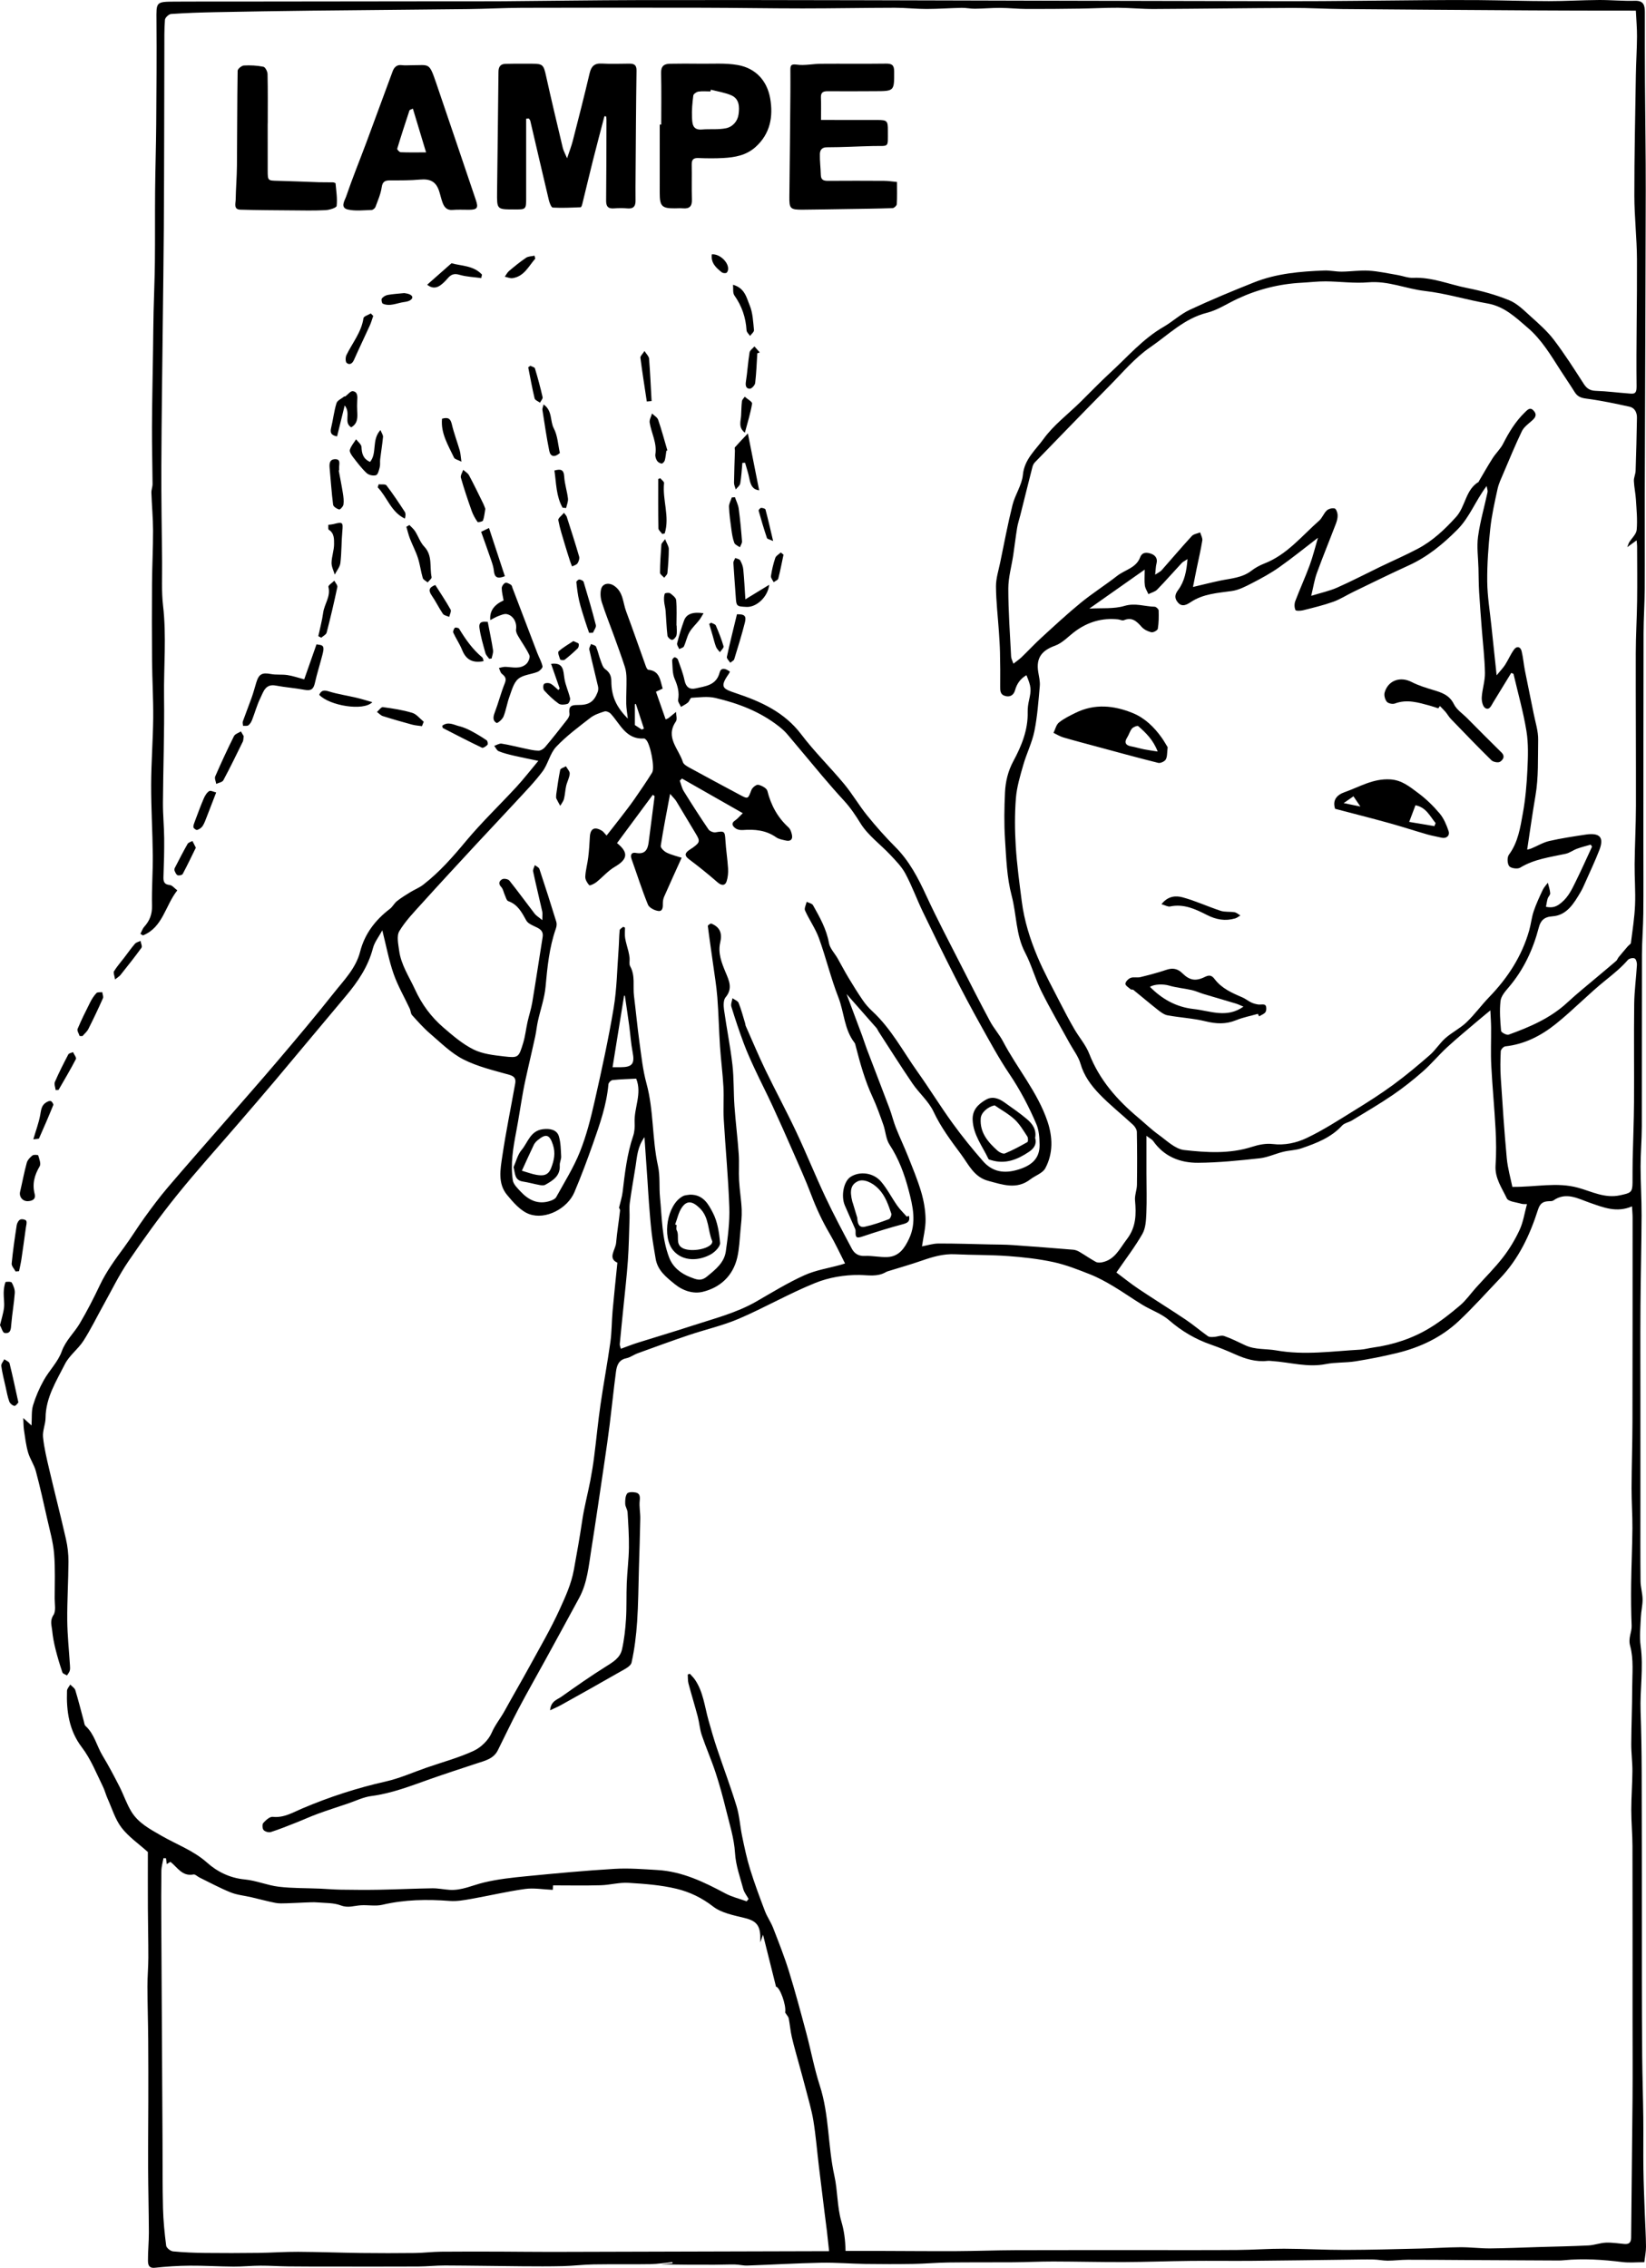
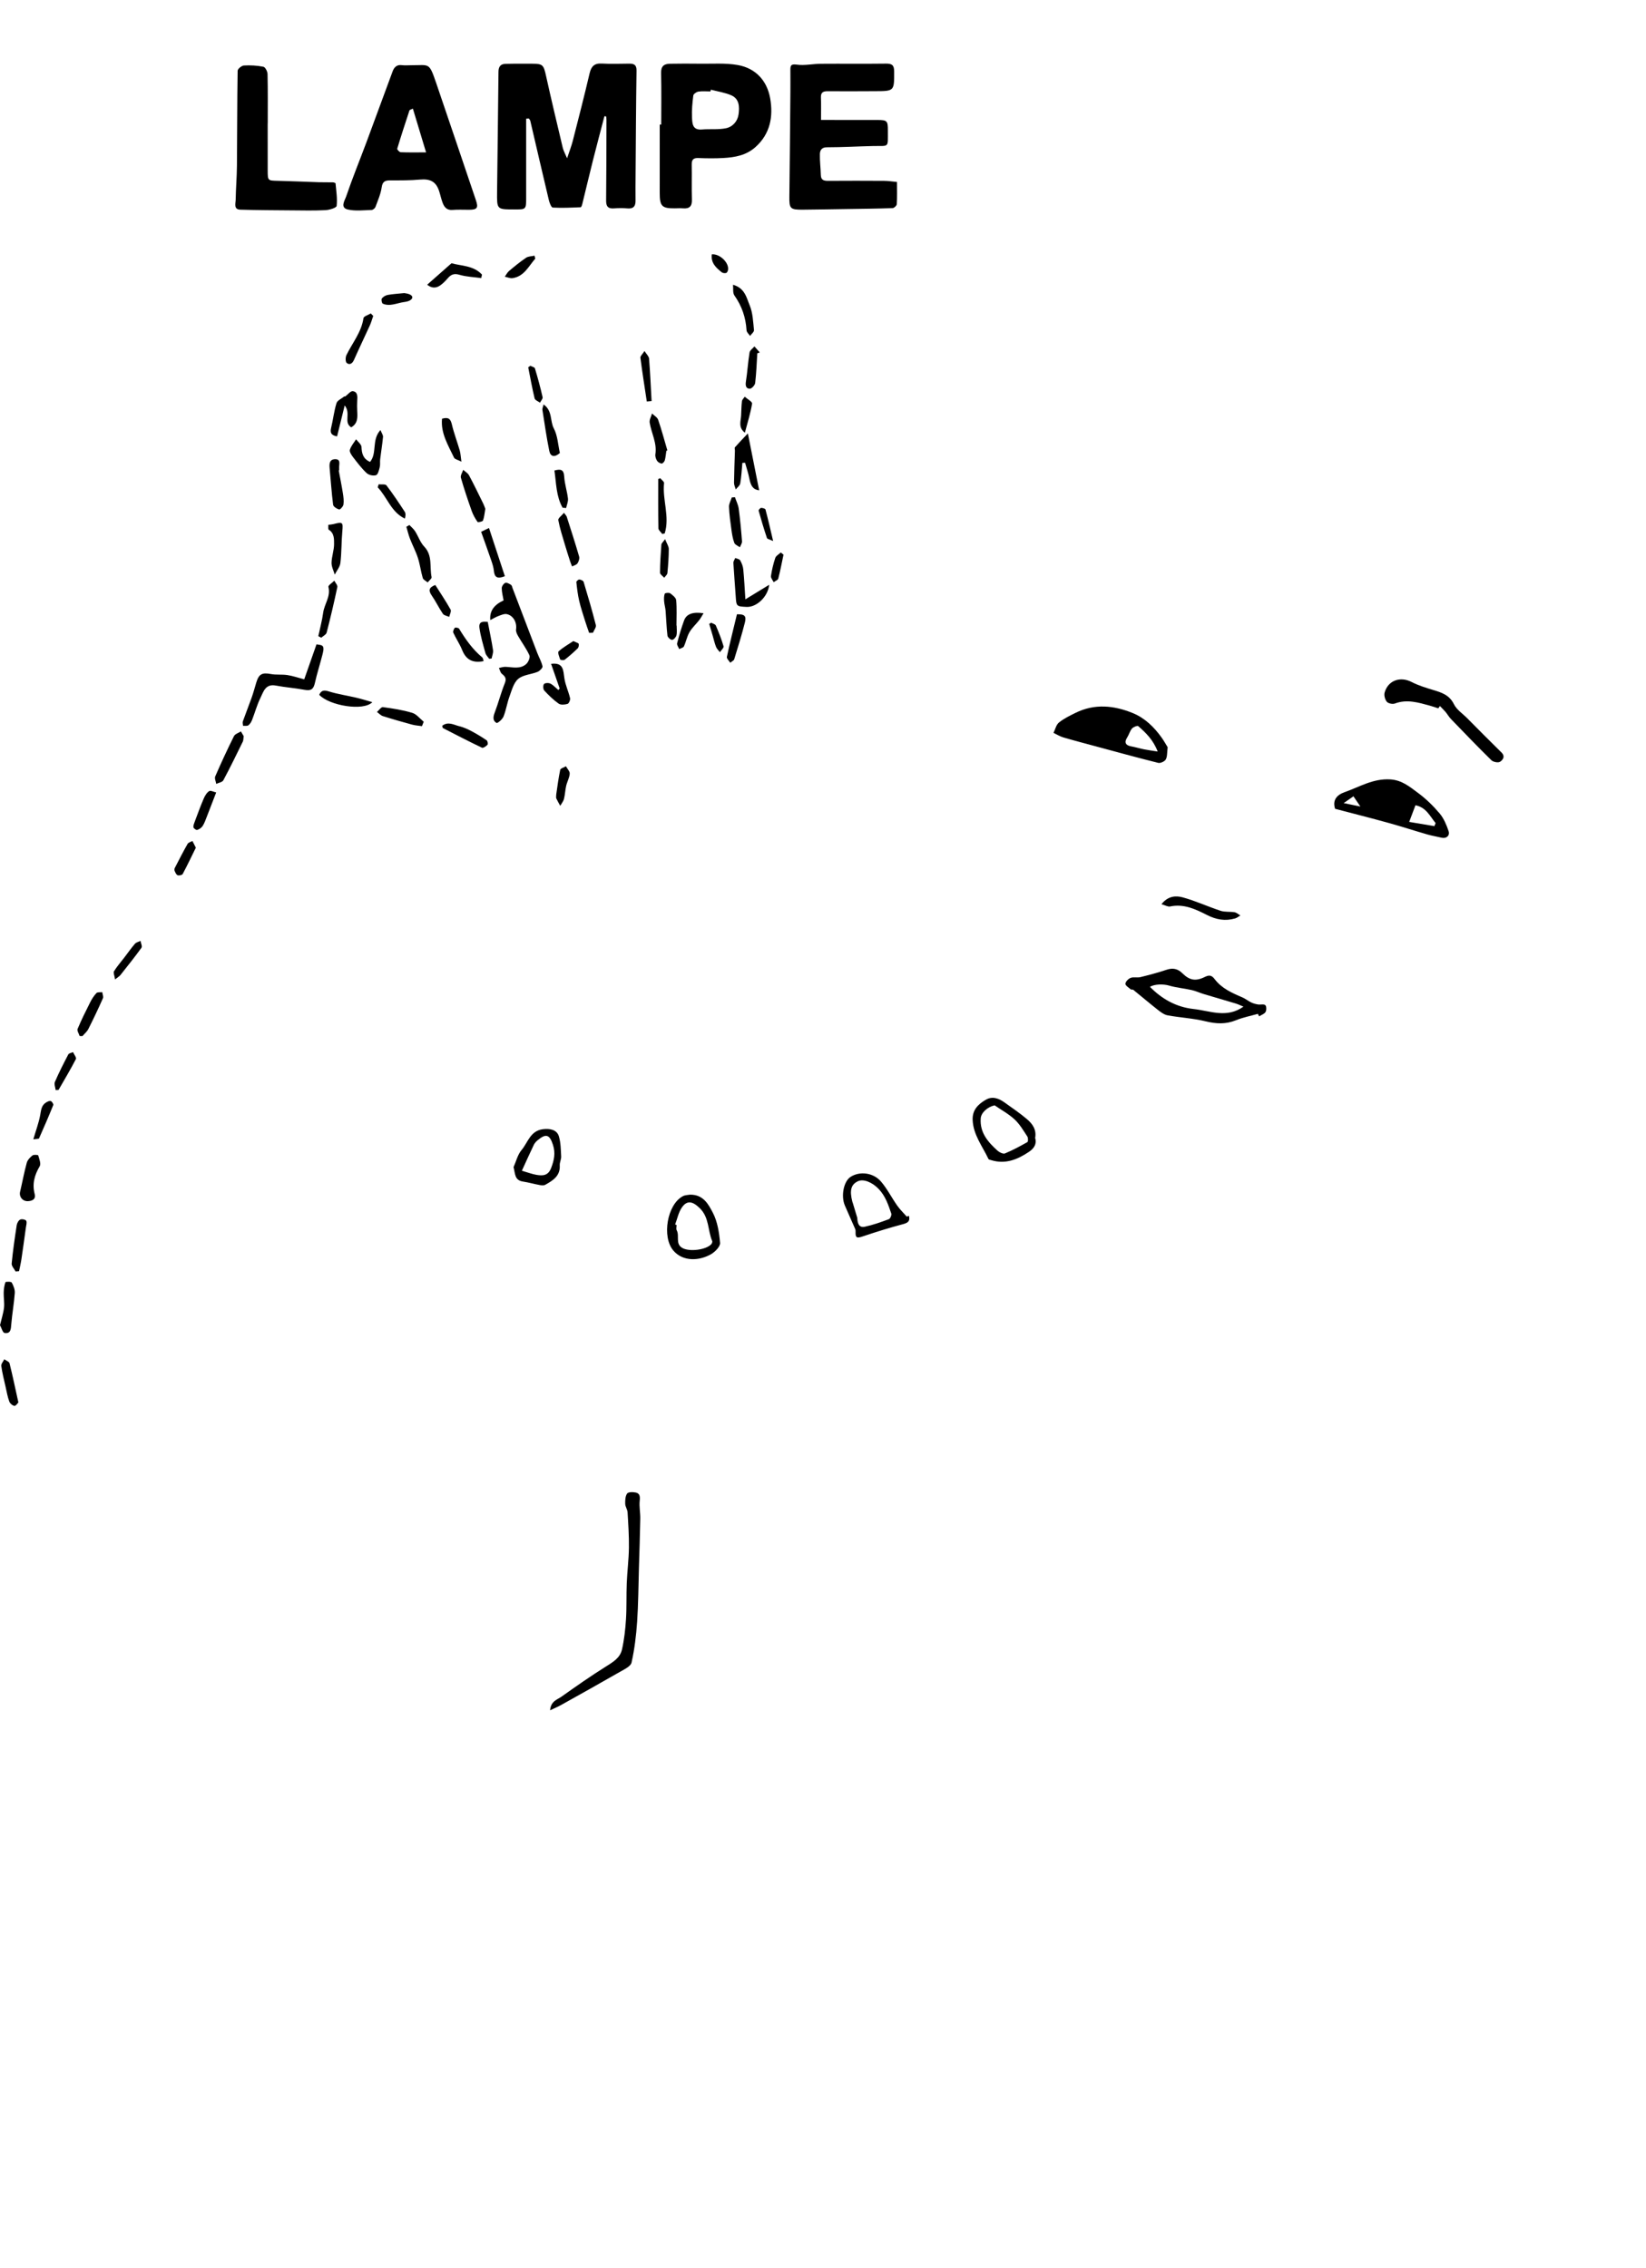
<svg xmlns="http://www.w3.org/2000/svg" id="b" data-name="Layer 2" width="1082.807" height="1491.558" viewBox="0 0 1082.807 1491.558">
  <g id="c" data-name="Layer 1">
    <g>
-       <path d="m556.894,653.76c3.439,9.173,6.87,18.274,10.257,27.392,1.083,2.915,1.971,5.903,3.077,8.809,4.968,13.055,10.032,26.074,14.949,39.147,1.547,4.114,2.536,8.442,4.15,12.525,2.516,6.366,5.486,12.553,8.012,18.915,3.067,7.727,6.3,15.432,8.65,23.386,1.709,5.786,2.795,11.949,2.885,17.964.087,5.788-1.462,11.601-2.356,17.848,3.565-.653,7.173-1.86,10.786-1.874,11.347-.043,22.696.357,34.044.6,4.88.105,9.771.069,14.636.405,13.377.923,26.745,1.976,40.108,3.079,1.385.114,2.83.711,4.047,1.425,3.612,2.12,7.054,4.54,10.719,6.556,1.093.601,2.764.56,4.069.301,8.531-1.693,11.588-8.972,16.292-15.081,6.218-8.076,6.287-16.499,5.449-25.7-.301-3.301,1.209-6.728,1.258-10.107.17-11.618.16-23.242-.058-34.858-.03-1.613-1.275-3.564-2.537-4.734-7.361-6.831-15.313-13.076-22.234-20.313-5.364-5.609-10.033-11.907-12.303-19.83-1.354-4.726-4.645-8.897-7.067-13.317-6.277-11.454-12.9-22.735-18.714-34.419-4.065-8.168-6.396-17.214-10.625-25.28-6.209-11.843-5.587-25.119-8.892-37.561-3.166-11.92-3.557-24.663-4.361-37.097-.658-10.194-.478-20.481-.01-30.696.33-7.187,1.969-14.091,5.542-20.723,5.37-9.966,9.67-20.485,9.387-32.248-.062-2.598.331-5.262.903-7.808,1.557-6.936,1.464-8.719-1.722-16.398-3.93,2.305-6.282,5.54-7.502,9.93-.84,3.022-3.121,4.709-6.519,3.739-3.33-.951-3.267-3.57-3.236-6.39.081-7.385.014-14.774-.142-22.159-.097-4.607-.411-9.211-.722-13.81-.668-9.876-1.85-19.745-1.919-29.623-.037-5.305,1.708-10.64,2.801-15.931,2.604-12.603,4.969-25.27,8.087-37.747,1.688-6.754,6.17-13.033,6.813-19.773.981-10.277,8.388-16.397,13.525-23.52,6.556-9.092,15.922-16.153,24.05-24.117,6.702-6.567,13.183-13.373,20.089-19.717,11.288-10.37,21.346-22.158,34.887-29.971,5.927-3.419,11.074-8.338,17.214-11.208,13.917-6.502,28.128-12.412,42.411-18.082,14.722-5.845,30.35-7.16,46.008-7.768,3.834-.149,7.703.782,11.551.749,5.942-.051,11.912-1.011,17.813-.65,6.351.389,12.643,1.815,18.947,2.869,3.396.568,6.796,1.997,10.139,1.843,12.485-.577,23.867,4.395,35.747,6.726,9.393,1.843,18.787,4.443,27.628,8.056,5.237,2.14,9.643,6.634,13.991,10.549,5.373,4.838,10.926,9.696,15.272,15.404,7.075,9.292,13.37,19.194,19.703,29.025,2.019,3.135,4.213,4.451,7.977,4.576,7.24.241,14.453,1.199,21.687,1.731,3.06.225,5.137.644,5.078-4.506-.32-27.955.387-55.92.25-83.879-.068-13.901-1.701-27.795-1.716-41.694-.027-26.285.564-52.571.983-78.856.137-8.584.694-17.162.762-25.745.043-5.461-.462-10.926-.755-17.115-7.37,0-14.313.015-21.256-.003-16.132-.043-32.264-.06-48.396-.162-41.132-.26-82.265-.52-123.396-.874-10.924-.094-21.846-.795-32.768-.751-30.433.123-60.865.565-91.298.709-7.856.037-15.714-.768-23.573-.805-8.448-.04-16.896.446-25.346.561-11.65.158-23.303.28-34.954.224-5.736-.028-11.47-.675-17.206-.704-5.526-.028-11.053.492-16.583.551-2.934.031-5.878-.64-8.81-.584-7.688.147-15.371.736-23.056.739-6.94.003-13.881-.798-20.821-.788-20.257.031-40.513.425-60.769.422-21.775-.003-43.549-.398-65.325-.438-39.717-.073-79.434-.077-119.151.039-11.806.035-23.608.709-35.415.847-34.529.404-69.06.639-103.589,1.03-20.931.237-41.861.579-62.788.994-9.709.192-19.425.509-29.107,1.19-1.486.105-3.912,2.401-4.024,3.832-.503,6.421-.367,12.894-.388,19.349-.054,16.632-.056,33.265-.103,49.897-.065,22.752-.088,45.504-.249,68.255-.146,20.642-.463,41.283-.686,61.925-.339,31.423-.808,62.845-.942,94.268-.09,20.986.283,41.974.496,62.96.097,9.562-.467,19.213.631,28.665,2.324,20.006.394,39.992.653,59.976.3,23.19-.578,46.394-.728,69.593-.051,7.832.749,15.666.818,23.502.073,8.289-.154,16.587-.47,24.872-.123,3.218.146,5.384,4.147,5.794,1.629.167,3.077,2.112,4.955,3.506-7.96,10.026-9.497,24.379-22.623,29.635l-1.645-1.032c.812-1.556,1.348-3.362,2.487-4.623,3.6-3.986,5.272-8.28,5.139-13.884-.264-11.082.615-22.187.508-33.278-.147-15.379-1.122-30.754-1.082-46.129.038-14.635,1.209-29.266,1.354-43.903.124-12.595-.641-25.196-.752-37.797-.144-16.948-.151-33.897-.021-50.845.085-11.639.706-23.277.674-34.914-.023-8.254-.807-16.503-1.091-24.76-.066-1.904.779-3.831.768-5.745-.073-12.391-.437-24.782-.379-37.171.079-16.865.454-33.729.695-50.593.121-8.437.166-16.876.354-25.311.242-10.863.743-21.721.86-32.585.17-15.742.004-31.488.152-47.231.137-14.569.619-29.136.731-43.705.174-22.721.346-45.444.159-68.163-.102-12.299-.44-12.404,11.903-12.497,15.989-.12,31.979-.04,47.969-.057,44.75-.05,89.5-.105,134.249-.154,11.396-.013,22.792.052,34.187-.036,29.634-.23,59.266-.695,88.9-.757,48.615-.102,97.23-.011,145.845.09,93.782.194,187.565.527,281.347.639,29.947.036,59.894-.465,89.841-.675,12.032-.085,24.066-.156,36.097-.044,15.229.141,30.457.648,45.686.668,10.962.015,21.924-.668,32.888-.736,7.872-.049,15.758.752,23.618.514,5.833-.177,6.59,3.005,6.587,7.498-.009,15.499-.01,30.999.081,46.498.139,23.638.548,47.275.504,70.912-.124,66.421-.439,132.842-.638,199.263-.063,20.882.088,41.765-.031,62.647-.055,9.698-.737,19.393-.76,29.09-.11,45.914-.093,91.828-.117,137.743-.008,15.512.107,31.024-.049,46.534-.091,9.021-.862,18.037-.888,27.056-.108,37.741.007,75.482-.094,113.223-.023,8.762-.817,17.523-.817,26.284,0,10.687.712,21.375.668,32.06-.083,19.883-.594,39.764-.732,59.646-.139,19.968-.043,39.937-.047,59.906-.002,9.982.004,19.965.004,29.947v41.541c.002,16.527-.088,33.055.08,49.58.04,3.978,1.303,7.942,1.346,11.92.042,3.9-.967,7.8-1.131,11.716-.265,6.328-.993,12.777-.142,18.985,1.965,14.342-.52,28.586-.035,42.874.446,13.132.674,26.275.722,39.415.122,33.573.094,67.146.118,100.719.009,11.563-.029,23.127,0,34.69.043,17.489.048,34.978.218,52.466.13,13.386.572,26.769.723,40.155.127,11.239-.087,22.481.074,33.719.141,9.813.572,19.623.916,29.432.252,7.195.733,14.386.788,21.581.026,3.377-.714,6.759-1.118,10.245-5.25,0-9.839.462-14.303-.088-12.912-1.591-25.809-2.472-38.795-1.192-1.153.114-2.312.167-3.471.161-20.278-.094-40.556-.195-60.834-.305-12.765-.068-25.529-.21-38.294-.186-4.373.008-8.746.588-13.119.594-3.117.005-6.232-.697-9.354-.756-5.403-.101-10.812.038-16.218.103-21.312.257-42.624.585-63.936.767-13.377.114-26.758-.097-40.135.042-14.573.151-29.142.716-43.715.773-15.552.061-31.104-.352-46.657-.376-8.737-.014-17.474.437-26.212.504-14.261.11-28.524-.031-42.784.151-7.723.098-15.437.82-23.16.946-10.477.171-20.961.16-31.438.006-9.744-.143-19.491-.984-29.222-.788-16.146.325-32.278,1.285-48.42,1.847-2.687.094-5.393-.649-8.096-.694-4.508-.077-9.021.146-13.532.156-11.756.028-23.513.009-35.333-.33l7.751-.564-.079-.835c-4.817.471-9.628,1.27-14.451,1.349-12.469.206-24.946-.037-37.416.165-6.693.109-13.372.964-20.067,1.126-8.98.217-17.97.165-26.954.094-16.89-.134-33.779-.443-50.669-.51-5.901-.023-11.803.638-17.706.666-19.133.092-38.267.044-57.4.032-9.358-.006-18.717.008-28.075-.1-6.105-.07-12.208-.503-18.31-.479-5.882.023-11.764.643-17.644.606-9.637-.06-19.273-.685-28.906-.607-7.612.061-15.248.556-22.818,1.369-4.225.454-4.556-2.261-4.574-4.796-.043-6.111.614-12.226.592-18.338-.05-14.246-.431-28.491-.496-42.738-.066-14.462.113-28.925.133-43.388.019-13.482.037-26.964-.07-40.445-.093-11.764-.468-23.527-.507-35.291-.021-6.331.577-12.664.591-18.996.023-10.821-.248-21.642-.298-32.463-.059-12.615-.014-25.23-.014-36.977-6.13-5.52-12.744-10.01-17.337-16.04-4.205-5.52-6.279-12.68-9.189-19.164-1.138-2.535-1.795-5.294-3.017-7.781-4.345-8.841-7.906-18.04-13.993-26.032-8.282-10.875-10.139-23.74-9.658-37.022.05-1.392,1.388-2.738,2.129-4.105,1.146,1.224,2.894,2.263,3.334,3.703,2.056,6.718,3.742,13.549,5.583,20.333.298,1.099.389,2.525,1.126,3.191,5.889,5.324,7.349,13.156,11.253,19.595,3.976,6.558,7.553,13.37,11.05,20.201,2.807,5.484,4.727,11.475,7.948,16.68,4.599,7.433,12.087,11.34,19.617,15.687,10.029,5.789,21.098,9.718,30.074,17.723,6.743,6.013,15.066,10.153,24.801,11.067,7.553.709,14.857,3.886,22.413,4.793,8.93,1.072,18.012.864,27.027,1.249,4.618.197,9.231.621,13.849.689,8.413.125,16.831.199,25.242.043,11.627-.216,23.247-.782,34.874-.949,3.773-.054,7.551.774,11.338,1.023,7.973.525,15.052-3.024,22.538-4.826,9.217-2.219,18.772-3.237,28.241-4.16,19.227-1.875,38.473-3.677,57.752-4.823,9.366-.557,18.837.214,28.238.767,16.294.958,30.573,7.859,44.672,15.398,4.351,2.327,9.32,3.495,14.007,5.194l1.265-1.567c-1.2-2.182-2.888-4.234-3.511-6.569-2.085-7.816-4.904-15.308-5.416-23.709-.581-9.516-3.583-18.918-5.882-28.284-2.026-8.255-4.253-16.484-6.907-24.554-2.725-8.286-6.265-16.302-9.066-24.566-1.332-3.929-1.596-8.206-2.662-12.241-1.925-7.291-4.166-14.498-6.099-21.787-.498-1.879-.339-3.932-.481-5.905l1.394-.488c1.106,1.261,2.353,2.424,3.295,3.798,5.526,8.058,6.409,17.684,8.954,26.755,1.725,6.148,3.492,12.293,5.517,18.346,4.269,12.76,9.04,25.362,12.961,38.225,1.943,6.375,2.289,13.221,3.668,19.788,1.519,7.237,3.019,14.515,5.207,21.564,2.891,9.318,6.308,18.482,9.775,27.607,1.44,3.789,3.897,7.188,5.363,10.97,3.665,9.452,7.42,18.899,10.419,28.571,4.165,13.435,7.788,27.042,11.424,40.634,3.08,11.514,5.235,23.31,8.895,34.627,6.254,19.338,5.255,39.732,9.601,59.337,2.197,9.913,1.768,20.489,4.621,30.147,1.796,6.081,2.555,11.955,2.716,19.224,8.274,0,16.25-.017,24.227.004,16.28.043,32.561.209,48.84.128,12.964-.065,25.926-.574,38.89-.619,29.736-.104,59.472-.04,89.209-.052,18.998-.008,37.997.07,56.994-.085,10.094-.082,20.185-.851,30.276-.821,13.5.04,27,.821,40.499.794,16.553-.034,33.107-.525,49.657-.915,8.633-.203,17.261-.821,25.893-.865,6.537-.034,13.079.832,19.614.783,10.613-.08,21.223-.585,31.835-.904,10.939-.328,21.886-.505,32.815-1.05,3.825-.191,7.588-1.681,11.41-1.845,4.019-.172,8.079.505,12.116.864,3.129.278,4.486-.887,4.513-4.231.246-30.281.683-60.561.922-90.843.139-17.561.019-35.124.016-52.687-.007-38.052.034-76.104-.061-114.156-.02-7.824-.789-15.648-.782-23.471.007-8.529.695-17.057.741-25.588.032-5.941-.782-11.886-.753-17.828.061-12.274.605-24.546.62-36.82.011-9.277,1.058-18.981-1.334-27.676-1.471-5.346,1.14-8.898.962-13.323-.367-9.117-.43-18.255-.32-27.381.147-12.23.739-24.456.827-36.686.064-8.833-.581-17.67-.551-26.505.049-14.387.548-28.773.582-43.16.106-44.864.09-89.728.094-134.591,0-2.412-.25-4.825-.397-7.477-10.164,4.344-18.734.734-27.733-2.375-7.605-2.627-15.612-7.432-24.013-1.491-.722.51-1.925.423-2.911.464-3.776.155-5.809,1.265-7.202,5.634-5.303,16.626-12.678,32.307-24.971,45.153-8.989,9.393-17.65,19.139-27.113,28.03-11.46,10.769-25.439,17.353-40.659,21.046-9.041,2.194-18.2,4-27.388,5.458-6.411,1.017-13.081.553-19.427,1.805-12.04,2.375-23.577-1.199-35.34-1.991-.997-.067-2.011-.23-2.991-.119-7.621.864-14.575-1.281-21.421-4.355-5.216-2.342-10.538-4.491-15.936-6.373-10.204-3.559-19.179-8.85-27.412-16.003-4.96-4.309-11.659-6.567-17.398-10.043-6.552-3.968-12.799-8.444-19.381-12.357-4.899-2.912-9.955-5.705-15.241-7.787-7.869-3.1-15.843-6.272-24.067-8.048-9.789-2.114-19.858-3.233-29.866-3.963-11.583-.844-23.24-.63-34.849-1.193-7.629-.37-14.63,1.67-21.688,4.135-7.468,2.608-15.099,4.748-22.656,7.105-.472.147-.926.377-1.359.619-5.587,3.123-11.297,1.847-17.349,1.773-9.651-.118-19.944,1.615-28.89,5.229-17.108,6.912-33.232,16.224-50.205,23.514-10.638,4.569-22.129,7.122-33.148,10.844-11.197,3.782-22.299,7.848-33.408,11.884-2.6.945-4.959,2.752-7.61,3.315-5.115,1.088-6.233,4.956-6.771,9.022-1.517,11.445-2.67,22.939-4.099,34.397-1.021,8.18-2.202,16.342-3.408,24.498-2.854,19.288-5.646,38.586-8.7,57.843-1.716,10.817-2.6,21.902-7.958,31.809-7.435,13.747-14.943,27.456-22.451,41.164-5.836,10.654-11.869,21.204-17.538,31.946-4.727,8.956-9.02,18.141-13.568,27.192-2.831,5.635-8.488,6.818-13.786,8.573-10.411,3.449-20.85,6.823-31.188,10.479-12.489,4.416-24.787,9.246-38.109,10.981-5.413.705-10.584,3.295-15.854,5.062-6.504,2.18-13.037,4.283-19.48,6.634-4.745,1.732-9.342,3.865-14.045,5.716-5.584,2.198-11.154,4.466-16.862,6.29-1.372.438-3.815-.273-4.755-1.344-.837-.953-.975-3.77-.184-4.641,1.648-1.816,4.259-4.237,6.218-4.027,7.325.786,13.142-2.833,19.287-5.45,17.842-7.598,36.153-13.544,55.107-17.812,9.204-2.073,17.979-6.047,26.951-9.15,10.334-3.575,21.002-6.429,30.868-11.01,4.838-2.246,9.716-7.029,11.807-11.861,2.285-5.283,5.821-9.488,8.484-14.346,5.417-9.881,11.128-19.602,16.526-29.493,6.746-12.36,13.903-24.55,19.72-37.343,3.784-8.321,7.635-16.642,9.348-26.084,1.956-10.781,3.897-21.546,5.495-32.401,1.29-8.763,3.61-17.371,5.298-26.081,1.03-5.353,1.889-10.737,2.574-16.145,1.441-11.261,2.504-22.574,4.124-33.807,1.988-13.791,4.59-27.495,6.52-41.293.948-6.778.85-13.695,1.458-20.528.916-10.289,2.036-20.561,3.151-31.646-6.56-2.973-1.244-8.389-.84-13.077.608-7.058,1.786-14.066,2.574-21.112.103-.921-.667-1.939-.666-1.937.913-3.885,1.971-7.041,2.36-10.278,1.501-12.475,2.858-24.945,6.942-36.955.931-2.737,1.113-5.882.967-8.805-.48-9.631,5.043-19.026,1.027-28.889-5.155.265-10.374.388-15.551.924-1.026.106-2.622,1.736-2.713,2.772-1.187,13.58-5.67,26.299-10.133,38.99-3.793,10.786-7.804,21.518-12.268,32.04-4.54,10.703-18.871,18.294-29.67,14.366-5.705-2.075-10.564-7.713-14.658-12.686-6.193-7.521-4.343-16.888-3.067-25.488,2.367-15.95,5.621-31.768,8.463-47.649.574-3.209-.402-4.832-4.051-5.856-10.176-2.854-20.709-5.333-30.028-10.07-8.043-4.089-14.78-10.878-21.771-16.853-4.334-3.704-8.154-8.031-11.996-12.268-.915-1.009-.852-2.843-1.478-4.185-3.577-7.666-7.901-15.062-10.672-23.004-3.093-8.864-4.798-18.212-7.416-28.569-2.254,4.169-5.115,7.709-6.161,11.722-3.176,12.182-9.941,22.117-17.861,31.531-15.543,18.474-30.964,37.051-46.505,55.527-7.861,9.345-15.86,18.574-23.821,27.834-13.699,15.932-27.835,31.512-40.999,47.874-11.208,13.931-21.687,28.496-31.753,43.281-6.167,9.058-10.978,19.044-16.342,28.644-4.396,7.867-8.324,16.029-13.189,23.591-3.505,5.449-9.284,9.584-12.152,15.262-5.646,11.178-12.637,22.033-12.744,35.359-.034,4.228-2.076,8.534-1.664,12.651.714,7.138,2.431,14.202,4.072,21.216,3.584,15.318,7.525,30.552,11.011,45.891,1.088,4.787,1.664,9.801,1.642,14.708-.057,12.921-.909,25.843-.794,38.759.088,9.892,1.178,19.774,1.79,29.662.072,1.155.166,2.392-.159,3.467-.333,1.099-1.17,2.045-1.787,3.057-1.045-.646-2.725-1.075-3.03-1.973-1.717-5.052-3.26-10.177-4.55-15.355-.988-3.965-1.768-8.02-2.163-12.082-.328-3.377-1.672-6.542.826-10.315,1.751-2.645.798-7.176.8-10.865.005-9.858.435-19.762-.386-29.557-.636-7.588-2.794-15.064-4.474-22.545-2.375-10.576-4.716-21.169-7.518-31.635-1.139-4.255-3.886-8.07-5.117-12.313-1.373-4.729-1.954-9.701-2.681-14.597-.379-2.552-.329-5.168-.49-8.057l5.429,4.908c.33-5.208-.133-9.484,1.014-13.273,1.724-5.696,4.147-11.29,7.056-16.49,3.632-6.491,9.342-12.076,11.793-18.9,2.637-7.344,8.16-12.153,11.852-18.4,4.819-8.154,9.162-16.619,13.222-25.181,4.27-9.005,10.065-16.923,15.932-24.874,4.753-6.441,8.91-13.321,13.609-19.804,4.793-6.612,9.672-13.193,14.959-19.408,12.005-14.112,24.288-27.987,36.449-41.965,12.184-14.005,24.488-27.909,36.499-42.061,12.326-14.523,24.613-29.094,36.427-44.032,6.665-8.428,14.543-16.254,17.349-27.198,3.037-11.846,10.014-20.895,19.606-28.209,1.801-1.373,2.876-3.69,4.657-5.101,2.74-2.171,5.755-4.014,8.742-5.851,2.764-1.7,5.887-2.897,8.433-4.859,10.759-8.286,19.587-18.4,28.283-28.829,10.375-12.443,22.17-23.695,33.175-35.625,4.644-5.034,8.84-10.48,14.357-17.074-6.231-1.307-11.27-2.273-16.263-3.443-3.328-.78-6.683-1.616-9.831-2.903-1.245-.509-1.963-2.308-2.921-3.519,1.624-.523,3.348-1.688,4.854-1.453,5.024.782,9.961,2.109,14.95,3.139,3.051.63,6.127,1.428,9.207,1.497,1.471.033,3.384-1.11,4.397-2.311,4.949-5.866,9.705-11.897,14.417-17.957.86-1.106,1.816-2.697,1.663-3.931-.564-4.528.544-5.913,5.415-5.854,7.351.089,10.634-1.959,13.125-8.449.429-1.118.525-2.551.256-3.719-1.867-8.112-3.944-16.177-5.743-24.304-.238-1.075.719-2.414,1.123-3.631,1.136.55,2.913.824,3.291,1.701,1.266,2.941,1.909,6.143,3.034,9.153.755,2.017,1.446,4.544,3.011,5.668,2.904,2.088,4.016,4.424,4.03,7.905.04,9.805,3.115,16.86,10.858,24.63-.448-3.951-1.014-6.863-1.057-9.783-.083-5.53.251-11.066.174-16.596-.035-2.528-.279-5.164-1.048-7.551-2.204-6.837-4.69-13.586-7.133-20.344-2.667-7.377-5.613-14.661-8.013-22.122-.865-2.69-1.171-5.931-.54-8.644.94-4.043,5.326-4.617,8.751-2.225,5.898,4.119,5.574,10.912,7.702,16.612,4.487,12.018,8.657,24.155,13.009,36.224.318.881,1,2.256,1.613,2.312,7.577.692,7.773,6.883,9.454,12.365l-4.404,2.073,6.361,18.188c1.238-.54,1.563-.609,1.795-.795,1.695-1.356,3.371-2.734,5.053-4.106.012,2.115.884,4.823-.101,6.251-7.239,10.497,1.934,18.059,4.581,26.702.484,1.581,2.77,2.84,4.482,3.778,10.884,5.967,21.828,11.824,32.776,17.673,5.722,3.057,5.532,2.935,7.849-3.093.604-1.572,3.24-3.669,4.488-3.402,2.258.483,5.547,2.219,6.004,4.036,2.367,9.413,6.696,17.416,13.884,23.991,1.306,1.195,2.012,3.392,2.33,5.241.488,2.838-1.255,4.035-3.933,3.431-2.242-.506-4.73-.91-6.537-2.175-6.707-4.694-14.113-5.341-21.914-4.758-1.558.116-3.482-.196-4.702-1.063-1.951-1.387-3.327-3.295-.247-5.337,1.498-.993,2.662-2.49,4.936-4.685l-40.012-22.787-1.419,1.417c.847,2.316,1.332,4.856,2.604,6.909,5.258,8.484,10.656,16.888,16.273,25.137.812,1.193,3.226,2.156,4.671,1.906,5.784-1.001,6.112-.725,6.457,5.15.367,6.244,1.372,12.45,1.753,18.693.167,2.743-.116,5.663-.926,8.276-.984,3.175-3.427,3.001-5.957.798-6.025-5.257-12.244-10.287-18.643-15.081-2.791-2.086-3.3-3.718-.533-5.839.91-.697,1.932-1.247,2.862-1.921,4.824-3.499,4.905-4.34,1.728-9.542-4.25-6.96-8.34-14.017-12.587-20.98-.826-1.355-2.054-2.465-4.085-4.848-2.273,12.198-4.479,23.161-6.154,34.205-.198,1.303,2.233,3.64,3.943,4.46,3.279,1.571,6.915,2.398,9.809,3.339-4.074,9.025-7.843,17.269-11.493,25.565-.585,1.364-.879,2.834-.863,4.318.034,2.457.016,5.498-2.955,5.141-2.491-.299-6.03-2.123-6.868-4.183-3.997-9.818-7.186-19.962-10.764-29.954-1.036-2.894.047-4.585,2.801-4.066,6.007,1.131,7.821-2.038,8.451-7.075,1.261-10.091,2.6-20.173,3.907-30.259l-1.208-.864-23.519,31.757c7.795,6.257,6.979,10.692-1.469,15.609-4.484,2.61-8.018,6.819-12.145,10.099-1.344,1.068-4.271,2.435-4.646,2.019-1.351-1.5-2.713-3.738-2.626-5.631.194-4.218,1.417-8.376,1.928-12.594.544-4.488.855-9.011,1.078-13.528.273-5.529,3.089-7.062,7.969-4.079.942.576,1.598,1.62,3.04,3.135,3.178-4.054,6.207-7.852,9.163-11.707,3.052-3.979,6.149-7.931,9.016-12.042,4.043-5.798,8.034-11.642,11.767-17.641,1.969-3.164-1.271-19.181-4.019-21.635-.361-.322-.819-.816-1.204-.791-12.029.791-15.714-9.525-22.057-16.365-.896-.966-2.951-1.795-4.072-1.438-3.232,1.03-6.669,2.173-9.292,4.215-7.755,6.036-15.774,11.945-22.468,19.054-4.11,4.364-5.323,11.33-9.01,16.248-5.358,7.146-11.693,13.572-17.76,20.17-8.468,9.209-17.112,18.255-25.61,27.437-11.984,12.949-23.986,25.883-35.813,38.976-5.313,5.882-10.961,11.688-14.985,18.41-1.88,3.14-.693,8.429-.142,12.646,1.238,9.472,6.596,17.291,10.492,25.767,4.535,9.865,10.65,18.073,18.631,24.953,6.197,5.342,12.603,10.86,19.834,14.453,5.966,2.964,13.213,3.763,20.005,4.55,9.505,1.102,9.724.769,12.639-8.771,1.372-4.492,1.849-9.252,2.873-13.859.958-4.308,2.387-8.527,3.113-12.867,2.392-14.303,4.537-28.646,6.826-42.967.741-4.634-2.57-5.779-5.783-7.296-1.828-.863-4.025-1.958-4.931-3.578-2.952-5.281-5.571-10.574-11.91-12.782-1.113-.387-1.619-2.665-2.294-4.12-.793-1.708-1.056-3.87-2.278-5.124-2.249-2.309-1.254-4.18.662-5.184,1.136-.595,3.87-.07,4.667.927,5.705,7.128,11.054,14.541,16.63,21.775.984,1.276,2.502,2.139,5.022,4.228,0-2.959.251-4.383-.041-5.686-1.97-8.8-4.135-17.557-6.008-26.377-.262-1.236.731-2.739,1.143-4.118,1.028.829,2.642,1.462,2.993,2.516,3.85,11.575,7.566,23.193,11.15,34.853.407,1.321.154,3.05-.321,4.404-4.349,12.384-5.583,25.246-6.773,38.22-.7,7.628-3.376,15.066-5.041,22.616-.74,3.354-1.056,6.801-1.777,10.16-1.471,6.847-3.114,13.657-4.635,20.494-1.146,5.151-2.343,10.296-3.286,15.486-1.613,8.882-2.898,17.825-4.59,26.691-2.012,10.544-3.829,21.136-2.22,31.83.403,2.681,3.071,5.213,5.124,7.417,5.268,5.659,11.543,8.779,19.458,6.166,1.472-.486,3.315-1.31,3.987-2.53,5.417-9.831,11.462-19.448,15.605-29.813,4.26-10.66,7.113-21.972,9.656-33.209,4.602-20.337,9.075-40.736,12.511-61.291,2.132-12.751,2.285-25.837,3.258-38.777.311-4.134.277-8.298.697-12.418.084-.823,1.517-1.508,2.328-2.257l1.188.567c0,2.263-.283,4.571.069,6.777.479,2.998,1.477,5.91,2.186,8.875.337,1.409.612,2.845.751,4.285.175,1.813-.427,3.986.369,5.407,3.515,6.27,1.717,13.105,2.541,19.638,1.276,10.121,2.197,20.29,3.594,30.393,1.252,9.055,2.198,18.254,4.598,27.029,4.876,17.827,3.631,36.41,7.593,54.344,1.483,6.713.649,13.906,1.333,20.835,1.305,13.23,1.196,26.769,6.003,39.368,2.366,6.203,7.41,10.407,13.893,12.908,3.897,1.504,6.918,2.925,10.921-.347,5.622-4.597,11.405-9.102,12.467-16.592,1.364-9.628,2.621-19.432,2.293-29.105-.654-19.312-2.537-38.579-3.661-57.88-.411-7.06.181-14.177-.205-21.239-.486-8.889-1.664-17.738-2.257-26.623-.717-10.743-.918-21.523-1.754-32.255-.573-7.36-1.807-14.672-2.816-21.995-1.144-8.309-2.409-16.602-3.442-24.924-.057-.457,1.796-1.785,2.299-1.58,5.78,2.365,7.27,6.375,5.844,12.52-1.592,6.862.933,13.234,3.52,19.472,2.271,5.475,4.895,10.684.026,16.489-1.494,1.781-1.405,5.466-1.032,8.139,1.686,12.078,4.123,24.06,5.521,36.165,1.041,9.011.702,18.173,1.346,27.241.747,10.515,2.067,20.99,2.807,31.505.408,5.806-.09,11.673.234,17.49.356,6.397,1.463,12.757,1.718,19.154.183,4.584-.387,9.213-.82,13.803-.558,5.909-.761,11.929-2.103,17.671-2.814,12.043-11.166,19.708-22.658,22.527-6.083,1.492-12.859-.502-18.425-5.029-5.677-4.617-11.316-8.99-12.605-16.763-.933-5.628-1.952-11.249-2.622-16.91-.772-6.526-1.244-13.09-1.766-19.644-.383-4.808-.624-9.628-.952-14.441-.627-9.175-1.272-18.349-2.007-28.927-4.675,6.524-4.869,12.885-5.835,19.016-1.266,8.034-2.728,16.04-3.808,24.098-.448,3.346-.055,6.797-.17,10.196-.315,9.362-.459,18.739-1.115,28.079-.718,10.222-1.923,20.409-2.933,30.61-.796,8.034-1.647,16.062-2.387,24.101-.081.878.412,1.809.731,3.084,3.825-1.387,7.277-2.779,10.816-3.897,12.037-3.8,24.155-7.351,36.148-11.282,14.294-4.685,28.974-8.336,42.193-15.947,10.373-5.971,20.63-12.281,31.5-17.202,7.5-3.395,15.957-4.673,23.985-6.904.759-.211,1.505-.465,2.826-.876-3.444-6.726-6.444-13.339-10.11-19.56-4.838-8.208-8.797-16.738-12.158-25.653-3.647-9.675-7.953-19.105-12.098-28.587-4.389-10.038-8.834-20.053-13.429-29.997-3.709-8.025-7.768-15.888-11.5-23.903-2.627-5.642-5.204-11.33-7.375-17.157-2.959-7.94-5.642-15.991-8.124-24.092-.493-1.61.454-3.661.736-5.509,1.394,1.019,3.503,1.75,4.051,3.11,1.735,4.303,2.892,8.84,4.256,13.291.192.625.188,1.324.449,1.912,4.278,9.652,8.353,19.404,12.938,28.909,6.562,13.605,13.768,26.903,20.207,40.564,6.696,14.204,12.562,28.799,19.251,43.006,5.415,11.501,11.408,22.736,17.374,33.967,1.679,3.161,4.367,4.949,8.532,4.743,4.963-.245,10,.982,14.963.732,7.538-.379,11.173-5.725,14.141-12.04,5.054-10.755,2.48-21.375-.252-31.868-2.749-10.56-6.505-20.745-12.609-30.062-2.393-3.652-2.531-8.721-4.05-13.02-2.193-6.206-4.392-12.446-7.156-18.408-4.949-10.673-8.063-21.901-10.987-33.216-.206-.797-.331-1.712-.809-2.327-6.834-8.783-6.788-20.032-10.646-29.91-4.953-12.681-8.128-26.046-12.766-38.864-2.292-6.336-6.36-12.011-9.139-18.202-.653-1.456.655-3.792,1.062-5.724,1.431.732,3.529,1.09,4.185,2.257,4.413,7.854,8.837,15.652,10.477,24.817.645,3.606,3.77,6.755,5.703,10.147,2.405,4.22,4.638,8.541,7.139,12.701,3.038,5.052,6.149,10.072,9.485,14.93,1.785,2.585,3.852,4.963,6.164,7.09,12.395,11.416,20.133,26.299,29.725,39.786,7.888,11.091,15.03,22.716,23.006,33.74,6.279,8.679,13.05,17.043,20.111,25.102,6.268,7.154,13.985,8.392,23.355,5.502,8.717-2.689,14.027-7.304,13.881-16.322-.073-4.542-.371-9.446-2.113-13.527-4.915-11.514-10.723-22.573-17.787-33.045-6.927-10.268-12.831-21.246-18.883-32.081-5.882-10.54-11.557-21.195-17.02-31.958-7.192-14.155-14.202-28.407-21.078-42.718-3.963-8.249-7.091-16.922-11.405-24.97-2.453-4.576-6.321-8.481-9.935-12.329-6.541-6.964-14.711-12.83-19.607-20.757-3.287-5.321-6.604-10.292-10.805-14.85-4.819-5.227-9.5-10.587-14.096-16.011-7.799-9.205-15.441-18.543-23.255-27.735-1.69-1.988-3.708-3.747-5.774-5.356-12.338-9.603-26.643-15.028-41.634-18.514-4.954-1.152-10.402-.353-15.605-.073-.827.045-1.366,2.282-2.361,3.124-1.355,1.145-3.02,1.923-4.552,2.859-.672-1.57-2.123-3.278-1.874-4.686.872-4.935-.287-9.137-2.27-13.685-1.574-3.61-1.33-8.044-1.672-12.13-.058-.693.908-1.966,1.563-2.086.654-.12,1.963.71,2.209,1.4,1.62,4.557,3.41,9.108,4.397,13.818.92,4.388,3.335,6.13,7.312,5.21,6.437-1.49,13.568-1.971,15.753-10.424.811-3.139,3.335-3.148,6.797-.585-.285.524-.535,1.112-.894,1.623-6.09,8.654-3.636,9.714,4.578,12.458,16.59,5.543,32.091,12.454,43.232,27.186,8.649,11.438,19.026,21.552,28.205,32.611,5.431,6.544,9.726,14.024,15.079,20.641,5.822,7.196,11.985,14.173,18.528,20.716,9.254,9.254,15.052,20.437,20.452,32.145,7.053,15.296,14.95,30.205,22.582,45.231,6.354,12.509,12.721,25.015,19.352,37.378,2.469,4.604,6.097,8.591,8.521,13.213,9.311,17.763,22.718,33.299,29.226,52.527,3.479,10.278,3.867,21.117-1.448,30.933-1.747,3.226-6.547,4.728-9.786,7.232-9.056,7.002-18.372,3.481-27.757.992-9.34-2.477-12.9-10.788-17.912-17.538-6.611-8.905-13.231-17.718-18.033-27.964-3.197-6.821-9.479-12.128-13.823-18.493-7.662-11.228-14.901-22.746-22.308-34.148-.532-.819-.877-1.787-1.509-2.511-6.43-7.336-12.891-14.638-19.575-22.218h0Zm159.695-253.48c8.258-.5,16.135.329,23.138-1.766,7.104-2.125,13.318.401,19.918.549.91.02,2.523,1.545,2.551,2.414.13,4.028.11,8.119-.537,12.076-.169,1.033-2.985,2.57-4.226,2.289-2.309-.523-4.857-1.766-6.405-3.509-3.245-3.652-6.26-6.683-11.697-4.416-1.026.428-2.543-.405-3.845-.543-10.263-1.093-19.524,1.58-27.845,7.585-4.527,3.267-8.526,7.886-13.555,9.702-8.739,3.157-12.605,7.99-11.096,17.297.5,3.081,1.296,6.25,1.024,9.295-.882,9.902-1.574,19.891-3.541,29.603-1.536,7.587-5.16,14.726-7.305,22.221-2.061,7.202-4.285,14.538-4.868,21.939-.828,10.497-.745,21.14-.087,31.661.76,12.136,2.417,24.226,3.965,36.3,1.61,12.555,5.402,24.614,10.27,36.199,4.345,10.341,9.808,20.219,14.903,30.237,2.975,5.851,6.065,11.653,9.345,17.337,3.182,5.514,7.586,10.495,9.856,16.331,6.686,17.187,18.303,30.323,32.116,41.91,4.531,3.801,8.802,7.958,13.591,11.396,5.312,3.814,10.816,9.325,16.7,9.99,14.816,1.674,29.941,2.638,44.689-2.106,4.289-1.38,9.13-2.366,13.514-1.839,8.034.966,15.668-.745,22.412-3.945,10.882-5.164,21.084-11.812,31.376-18.153,8.678-5.347,17.317-10.82,25.531-16.841,8.332-6.107,16.289-12.764,24.08-19.558,3.805-3.319,6.548-7.852,10.34-11.191,4.3-3.786,9.664-6.401,13.788-10.339,5.359-5.116,9.752-11.229,14.916-16.569,12.211-12.629,21.554-26.924,26.372-43.936,1.169-4.129,1.576-8.491,2.939-12.542,1.612-4.791,3.775-9.41,5.921-14,.814-1.741,2.246-3.193,3.396-4.777.557,2.305,1.389,4.59,1.552,6.922.078,1.123-1.292,2.277-1.671,3.519-.531,1.74-.749,3.576-1.106,5.396,4.605.923,7.181-.201,10.376-2.93,4.542-3.879,6.747-8.758,9.181-13.672,3.749-7.569,7.176-15.298,10.739-22.959l-.882-1.34c-2.994.882-6.041,1.617-8.964,2.691-2.574.946-4.901,2.77-7.525,3.34-10.224,2.219-20.654,3.461-29.916,9.122-1.706,1.043-6.067.445-7.194-.982-1.294-1.638-1.447-5.853-.196-7.541,6.073-8.195,7.473-17.877,9.184-27.319,1.71-9.437,2.529-19.09,2.986-28.684.402-8.432.714-17.07-.638-25.338-2.07-12.657-5.605-25.074-8.519-37.593l-1.486-.634c-3.963,6.477-7.929,12.951-11.887,19.431-1.265,2.071-2.506,5.422-5.274,3.636-1.632-1.053-2.383-4.662-2.237-7.042.33-5.381,2.201-10.727,2.105-16.063-.173-9.6-1.346-19.181-2.073-28.772-.615-8.111-1.278-16.219-1.754-24.338-.304-5.188-.314-10.393-.438-15.591-.168-7.001-1.204-14.123-.267-20.974,1.345-9.839,4.165-19.473,6.255-29.217.205-.956-.288-2.061-.604-4.002-7.445,9.838-11.118,20.514-19.272,28.711-9.602,9.654-19.722,17.942-32.128,23.582-12.213,5.553-24.238,11.518-36.322,17.351-4.436,2.141-8.638,4.892-13.244,6.526-6.461,2.292-13.175,3.896-19.837,5.574-1.63.411-4.677.5-4.983-.19-.733-1.654-.779-4.067-.122-5.804,3-7.935,6.557-15.661,9.481-23.621,2.148-5.847,3.628-11.94,5.453-18.085-8.733,6.689-16.913,13.343-25.513,19.402-5.596,3.943-11.681,7.257-17.778,10.404-4.259,2.198-8.778,4.57-13.413,5.221-9.361,1.315-18.725,1.798-27.009,7.297-2.257,1.498-5.613,3.582-8.382.286-2.25-2.679-2.32-4.995.127-8.269,4.172-5.582,5.556-12.434,6.159-20.299-1.76,1.17-2.983,1.692-3.812,2.581-5.404,5.798-10.609,11.787-16.146,17.453-1.438,1.471-3.825,2.015-5.776,2.984-.811-1.888-2.057-3.715-2.33-5.678-.4-2.877-.103-5.85-.103-10.441-12.923,9.093-24.65,17.348-36.441,25.648h0Zm-171.176,1080.319c-.573-5.289-.981-9.338-1.458-13.38-.463-3.921-1.01-7.832-1.495-11.751-1.254-10.133-2.521-20.265-3.734-30.404-1.205-10.067-2.013-20.195-3.635-30.192-1.171-7.217-3.349-14.274-5.157-21.382-1.218-4.788-2.579-9.539-3.869-14.309-1.734-6.411-3.619-12.787-5.135-19.25-.96-4.092-1.285-8.329-2.079-12.466-.192-1-1.109-1.861-2.341-3.814.904-4.851-3.613-16.924-6.006-16.986l-8.556-34.195-1.819,5.029c0-2.547.058-3.652-.009-4.75-.433-7.07-3.398-9.572-10.266-11.276-7.17-1.778-15.207-3.246-20.764-7.558-7.406-5.747-15.449-9.584-23.998-11.646-10.304-2.485-21.099-3.276-31.735-3.916-6.008-.361-12.113,1.422-18.193,1.591-10.54.292-21.095.081-31.336.081l-.206,2.941c-6.434-.27-12.458-1.387-18.214-.585-11.873,1.655-23.583,4.449-35.402,6.535-4.65.82-9.466,1.695-14.114,1.341-14.936-1.137-29.672-.92-44.371,2.531-4.491,1.054-9.437.024-14.151.323-4.37.277-8.367,1.931-13.147.099-4.686-1.795-10.19-1.532-15.352-1.977-2.547-.219-5.133-.05-7.698.038-4.211.144-8.417.429-12.629.53-2.464.059-5,.206-7.389-.265-5.321-1.049-10.564-2.488-15.85-3.717-4.549-1.058-9.346-1.473-13.621-3.195-7.007-2.823-13.686-6.467-20.49-9.789-1.328-.648-2.756-2.206-3.875-1.989-7.513,1.458-10.567-4.701-15.194-8.306l-2.442,1.461-.471-3.824-1.664-.075c-.485,2.781-1.348,5.556-1.388,8.343-.159,11.264-.114,22.531-.055,33.797.255,48.318.543,96.635.816,144.953.081,14.401-.056,28.807.312,43.2.21,8.224,1.027,16.455,2.091,24.615.191,1.466,2.824,3.557,4.492,3.723,7.014.697,14.087.955,21.142,1.035,11.712.134,23.428.103,35.14-.039,8.695-.105,17.387-.748,26.079-.702,13.843.073,27.683.61,41.526.779,11.711.142,23.426.141,35.137.004,5.793-.068,11.578-.799,17.371-.86,13.228-.138,26.459-.075,39.689-.043,10.986.027,21.971.208,32.956.182,60.911-.139,121.824-.322,182.557-.49h0Zm459.218-921.795c.378-.103,1.631-.31,2.774-.781,3.928-1.621,7.678-3.94,11.753-4.883,7.807-1.807,15.772-2.968,23.704-4.186,9.562-1.468,12.525,1.706,9.255,10.14-2.767,7.137-6.059,14.071-9.162,21.075-.992,2.239-1.973,4.505-3.216,6.606-4.379,7.398-9.025,15.273-18.493,15.896-5.664.373-7.831,3.046-8.947,7.318-3.817,14.607-10.017,27.907-19.892,39.46-2.24,2.62-4.955,5.75-5.302,8.883-.719,6.485-.217,13.15.369,19.689.092,1.031,3.671,2.947,4.93,2.492,14.001-5.049,27.601-10.866,38.764-21.246,6.413-5.963,13.292-11.427,19.977-17.097,4.001-3.393,8.063-6.716,12.027-10.153.715-.62,1.003-1.706,1.625-2.465,1.998-2.441,4.049-4.84,6.105-7.233.646-.752,1.879-1.372,1.979-2.161,1.046-8.273,2.359-16.55,2.715-24.864.384-8.981-.369-18.004-.274-27.005.135-12.781.837-25.559.864-38.339.071-33.435-.179-66.87-.114-100.305.022-11.478.734-22.953.884-34.432.157-11.996.027-23.997-.005-35.995-.003-1.21-.201-2.42-.326-3.825l-6.146,4.482c.779-2.032.905-2.617,1.202-3.095,1.729-2.777,4.749-5.421,4.999-8.312.568-6.562-.098-13.248-.502-19.869-.25-4.095-1.172-8.153-1.341-12.246-.091-2.218,1.064-4.465,1.141-6.716.396-11.622.689-23.249.875-34.877.055-3.409-1.421-6.507-4.889-7.268-9.392-2.061-18.83-4.059-28.352-5.303-3.505-.458-5.845-1.299-7.675-4.236-3.043-4.884-6.317-9.623-9.431-14.465-6.344-9.865-12.331-20.033-21.364-27.79-7.958-6.834-15.481-14.18-26.648-16.116-13.761-2.385-27.261-6.619-41.085-8.197-12.508-1.428-24.259-6.821-37.278-5.697-9.26.8-18.691-.562-28.048-.631-5.278-.039-10.559.623-15.842.904-14.748.784-28.804,4.314-42.178,10.564-6.694,3.128-13.085,7.434-20.116,9.204-14.899,3.749-25.358,14.496-37.259,22.654-10.1,6.923-18.268,16.74-27.001,25.565-16.432,16.606-32.664,33.41-48.935,50.176-.763.786-1.306,1.943-1.582,3.021-2.714,10.612-5.346,21.245-8.011,31.869-.675,2.692-1.596,5.34-2.04,8.068-.977,6.007-1.671,12.06-2.573,18.081-1.096,7.316-3.238,14.618-3.239,21.926-.002,14.906,1.098,29.813,1.842,44.715.068,1.358.84,2.682,1.516,4.717,2.14-1.69,3.9-2.861,5.398-4.303,4.392-4.229,8.542-8.717,13.038-12.828,8.501-7.771,16.941-15.639,25.852-22.921,7.706-6.296,16.172-11.654,24.03-17.775,5.066-3.946,12.426-5.159,15.017-12.065,1.408-3.753,4.501-3.315,6.966-2.529,2.66.848,4.794,2.885,3.84,6.482-.515,1.941-.513,4.019-.901,7.395,2.229-1.495,3.442-1.999,4.225-2.884,6.649-7.504,13.122-15.167,19.903-22.549,1.229-1.338,3.621-1.608,5.476-2.372.507,1.781,1.666,3.665,1.404,5.325-.972,6.152-2.424,12.227-3.674,18.335-.844,4.122-1.651,8.251-2.446,12.231,6.573-1.546,12.233-2.995,17.945-4.191,7.029-1.472,14.347-1.773,20.43-6.455,2.566-1.975,5.533-3.604,8.556-4.778,14.898-5.786,24.633-18.127,36.106-28.238,2.032-1.791,2.978-4.797,4.974-6.654,1.196-1.113,3.615-1.729,5.174-1.337.988.248,1.881,2.736,1.962,4.265.1,1.896-.436,3.933-1.127,5.745-4.137,10.846-8.56,21.585-12.536,32.487-1.584,4.345-2.271,9.018-3.715,14.98,6.626-2.055,12.095-3.207,17.095-5.42,9.58-4.241,18.881-9.111,28.322-13.671,8.275-3.997,16.728-7.653,24.839-11.958,9.723-5.16,17.533-12.565,24.985-20.766,6.386-7.028,6.17-17.93,14.916-23.132.11-.065.091-.318.175-.459,2.994-5.056,5.866-10.189,9.034-15.133,2.12-3.308,5.155-6.096,6.91-9.558,3.812-7.516,8.116-14.578,14.191-20.504,1.908-1.861,3.628-3.892,6.052-.966,2.33,2.812.588,4.692-1.64,6.634-2.32,2.022-5.049,4.063-6.321,6.71-4.335,9.021-8.147,18.295-12.071,27.51-1.456,3.42-3.117,6.845-3.903,10.438-1.889,8.648-3.858,17.34-4.795,26.121-1.228,11.501-2.099,23.11-1.992,34.662.091,9.854,1.757,19.697,2.772,29.539,1.056,10.245,2.165,20.484,3.41,32.218,2.44-2.979,4.248-4.808,5.603-6.926,2.092-3.271,3.589-6.949,5.879-10.058,1.803-2.448,4.221-1.86,4.947,1.081,1.021,4.134,1.334,8.436,2.155,12.627,1.857,9.471,3.885,18.908,5.756,28.376,1.144,5.786,3.093,11.623,2.981,17.404-.237,12.225.318,24.513-1.773,36.684-2.017,11.742-3.64,23.549-5.458,35.464h0Zm-250.439,188.241v6.579c0,6.08-.006,12.16,0,18.241.01,8.725.305,17.462-.07,26.171-.197,4.58-.455,9.741-2.621,13.535-4.901,8.587-11.002,16.489-17.089,25.359,4.528,3.37,9.466,7.367,14.723,10.888,10.21,6.837,20.678,13.29,30.882,20.137,5.039,3.382,9.663,7.377,14.629,10.877.97.684,2.657.54,3.997.467,2.228-.121,4.705-1.261,6.612-.61,4.79,1.634,9.34,3.989,13.952,6.129,6.514,3.022,13.632,2.159,20.381,3.355,18.545,3.287,36.869.522,55.271-.498,2.783-.154,5.522-.975,8.299-1.357,13.432-1.847,26.141-6.024,37.668-13.071,6.949-4.248,13.434-9.37,19.65-14.66,3.951-3.363,7.002-7.777,10.5-11.68,5.952-6.642,12.34-12.944,17.784-19.977,4.298-5.553,7.997-11.738,10.945-18.113,2.35-5.081,3.165-10.871,4.8-16.853-1.156-.065-2.556.112-3.789-.262-3.318-1.007-8.453-1.362-9.489-3.564-3.217-6.84-7.948-13.286-7.38-21.671.533-7.867.421-15.818.007-23.701-.737-14.03-2.116-28.026-2.833-42.057-.421-8.247-.034-16.533-.106-24.801-.031-3.581-.303-7.159-.494-11.373-3.296,2.733-6.039,4.951-8.721,7.242-6.648,5.68-13.427,11.221-19.85,17.147-5.465,5.043-10.228,10.861-15.807,15.761-6.299,5.534-12.918,10.785-19.841,15.509-8.679,5.922-17.786,11.22-26.762,16.7-2.099,1.282-4.974,1.697-6.532,3.393-7.302,7.954-16.939,11.608-26.697,14.955-3.828,1.313-8.081,1.328-12.049,2.305-5.229,1.287-10.285,3.711-15.564,4.282-13.464,1.458-27.006,2.867-40.525,2.948-11.691.07-22.228-4.023-29.406-14.25-.825-1.176-2.348-1.862-4.476-3.482h0Zm240.697,33.58c15.664.145,29.316-3.284,43.304.575,8.999,2.483,17.561,7.182,27.743,4.906,6.678-1.493,7.968-1.667,8.008-8.327.031-5.069-.019-10.139.092-15.206.273-12.5.808-24.996.893-37.497.147-21.614-.149-43.232.117-64.843.105-8.55,1.301-17.083,1.792-25.635.083-1.439-.506-3.716-1.484-4.204-1.099-.548-3.599-.035-4.437.93-4.367,5.031-9.406,9.137-14.605,13.314-11.373,9.137-21.536,19.782-32.929,28.89-9.585,7.663-20.49,13.317-33.139,14.668-1.144.122-2.933,2.046-2.988,3.201-.276,5.809-.364,11.66.013,17.462,1.147,17.655,2.312,35.315,3.95,52.928.625,6.704,2.554,13.286,3.67,18.838Zm-583.8-125.636l-.528-.207-7.598,47.142c2.237,0,3.701.003,5.166,0,7.875-.021,9.501-2.3,8.031-9.918-1.119-5.799-1.478-11.741-2.271-17.606-.876-6.477-1.862-12.94-2.8-19.41h0Zm6.56-178.109l4.548,2.964,1.403-.671-5.308-16.227-.643.267v13.667Z" style="stroke-width: 0px;" />
      <path d="m397.62,76.414c-2.493,9.556-5.049,19.096-7.46,28.673-2.441,9.694-4.726,19.427-7.119,29.133-.19.769-.664,2.082-1.048,2.098-6.119.248-12.257.55-18.355.209-.969-.054-2.149-3.094-2.582-4.908-4.146-17.389-8.146-34.813-12.224-52.218-.128-.546-.657-.999-.999-1.495l-1.708.175c0,17.209-.003,34.419.001,51.628.002,8.172.01,8.079-7.919,8.047-11.417-.046-11.331.095-11.21-11.735.27-26.275.7-52.549.92-78.825.028-3.388,1.411-5.095,4.541-5.187,5.938-.176,11.884-.1,17.826-.097,6.746.004,7.344.857,8.881,7.808,3.513,15.884,7.293,31.71,11.058,47.537.45,1.891,1.484,3.644,2.824,6.835,1.518-4.583,2.848-7.931,3.735-11.392,3.787-14.777,7.589-29.554,11.063-44.407,1.094-4.678,3.146-6.784,8.126-6.491,5.979.352,11.994.085,17.994.06,3.072-.013,4.827.771,4.77,4.549-.342,22.679-.449,45.362-.621,68.044-.044,5.833-.102,11.667-.031,17.499.046,3.713-1.383,5.475-5.323,5.124-2.977-.265-6.008-.236-8.992-.019-4.08.297-5.08-1.613-5.038-5.376.197-17.644.18-35.291.225-52.937.002-.728-.144-1.456-.221-2.184l-1.114-.148h0Zm142.472,2.483c12.848,0,25.001-.027,37.154.011,6.33.02,6.867.575,6.831,6.886-.068,11.866,1.217,9.998-9.965,10.249-10.035.226-20.067.816-30.1.822-3.51.002-4.588,1.982-4.658,4.43-.129,4.577.515,9.171.618,13.762.078,3.497,2.064,3.908,4.934,3.887,12.226-.082,24.451-.082,36.677.002,2.63.016,5.258.438,8.494.727,0,5.084.155,9.863-.13,14.616-.057.955-1.76,2.56-2.749,2.595-10.231.355-20.471.456-30.709.616-9.438.147-18.876.327-28.314.407-8.422.072-8.997-.693-8.892-8.773.297-22.793.47-45.587.672-68.381.043-4.831.005-9.662-.004-14.493-.005-2.81.079-4.352,4.172-3.76,5.143.744,10.545-.517,15.838-.557,14.327-.109,28.656.083,42.981-.101,3.859-.05,5.254,1.048,5.269,5.063.05,13.03.194,13.03-12.688,13.063-10.329.026-20.659.131-30.987.027-3.107-.031-4.64.8-4.494,4.212.201,4.711.05,9.438.05,14.69h0Zm-269.318-36c11.774.052,11.413-2.186,16.18,11.74,8.781,25.649,17.404,51.353,26.114,77.027,1.702,5.018.899,6.247-4.369,6.308-3.665.042-7.351-.213-10.991.096-3.785.321-5.471-1.837-6.569-4.794-.912-2.457-1.443-5.052-2.254-7.55-2.038-6.278-5.853-8.232-12.644-7.612-6.355.58-12.779.539-19.173.522-3.315-.008-5.375.343-5.969,4.496-.633,4.43-2.526,8.701-4.099,12.957-.331.895-1.646,1.996-2.534,2.02-5.204.142-10.602.825-15.575-.286-5.395-1.205-2.055-6.03-1.215-8.494,4.115-12.072,8.958-23.894,13.418-35.851,5.779-15.494,11.404-31.045,17.188-46.537.975-2.61,2.655-4.524,6.002-4.098,2.13.272,4.324.051,6.49.056h0Zm9.518,57.328l-8.69-28.796c-1.424.718-2.129.84-2.234,1.16-2.765,8.384-5.519,16.774-8.058,25.228-.159.531,1.423,2.261,2.247,2.299,4.916.221,9.846.109,16.735.109h0Zm154.695-18.288c0-11.328.185-22.661-.092-33.983-.11-4.504,2.019-5.973,5.866-6.029,6.496-.095,12.995-.13,19.491-.03,8.365.129,16.9-.565,25.05.869,11.847,2.084,19.319,10.346,21.354,21.943,2.087,11.891.091,23.296-9.694,32.046-6.07,5.428-13.468,6.738-21.113,7.171-5.481.31-10.998.239-16.487.027-3.31-.128-4.38,1.12-4.316,4.324.152,7.66-.123,15.331.124,22.987.142,4.404-1.593,6.133-5.873,5.766-1.818-.156-3.663-.014-5.495-.002-8.412.056-9.827-1.456-9.809-10.189.031-14.966.009-29.932.009-44.898l.985-.002h0Zm32.64-22.948l-.264,1.145c-2.657,0-5.357-.279-7.953.12-1.259.194-3.194,1.546-3.325,2.567-.608,4.734-1.062,9.551-.847,14.306.176,3.909.15,8.598,6.525,8.046,5.217-.452,10.603.213,15.677-.8,4.498-.899,7.793-4.494,8.43-9.261.643-4.813.527-10.102-4.772-12.418-4.224-1.845-8.962-2.514-13.471-3.705h0Zm-291.534,22.144c0,10.322-.022,20.645.008,30.967.019,6.767.081,6.673,6.564,6.823,9.065.21,18.124.644,27.187.929,3.04.096,6.085-.007,9.126.074.618.017,1.734.406,1.761.701.44,4.948,1.263,9.967.716,14.826-.138,1.225-4.715,2.635-7.313,2.768-7.414.381-14.861.204-22.294.145-11.249-.088-22.501-.128-33.744-.463-4.539-.135-3.11-4.023-3.071-6.51.117-7.443.769-14.879.838-22.321.193-20.846.125-41.695.458-62.539.02-1.23,2.612-3.36,4.101-3.446,4.271-.247,8.659-.006,12.847.821,1.217.24,2.689,3.081,2.727,4.76.245,10.817.126,21.642.126,32.464h-.037,0Zm185.792,1043.743c.453-6.083,4.737-7.014,7.502-8.978,9.52-6.764,19.097-13.479,28.989-19.674,4.717-2.954,9.538-5.748,10.795-11.337,1.462-6.501,2.206-13.218,2.632-19.882.502-7.863.174-15.776.495-23.655.317-7.777,1.316-15.534,1.426-23.308.11-7.789-.414-15.593-.878-23.378-.113-1.885-1.506-3.707-1.558-5.579-.065-2.304.04-5.072,1.266-6.784.767-1.072,3.846-1.064,5.69-.653,2.733.61,2.867,2.716,2.577,5.459-.407,3.85.45,7.814.381,11.722-.19,10.853-.57,21.703-.891,32.554-.349,11.772-.383,23.566-1.183,35.308-.613,8.997-1.703,18.041-3.678,26.817-.561,2.493-4.78,4.444-7.641,6.089-12.826,7.377-25.757,14.57-38.675,21.786-1.957,1.092-4.041,1.956-7.249,3.493h0Zm-39.353-717.042c-.547-6.009,2.508-10.084,8.747-12.93-.452-2.702-1.205-5.402-1.213-8.106-.004-1.212,1.245-2.997,2.367-3.465.924-.385,2.597.629,3.742,1.339.566.351.722,1.402,1.01,2.157,5.411,14.185,10.798,28.38,16.232,42.556,1.139,2.972,2.808,5.802,3.47,8.862.21.971-1.822,3.057-3.235,3.63-4.223,1.712-9.509,1.906-12.742,4.634-3.028,2.556-4.246,7.486-5.744,11.562-1.582,4.307-2.237,8.965-3.94,13.211-.732,1.824-3.912,4.541-4.559,4.195-2.581-1.38-2.33-3.909-1.26-6.714,2.444-6.41,4.139-13.111,6.699-19.468,1.241-3.082.176-4.384-1.943-6.112-1.022-.834-1.322-2.553-1.949-3.872,1.44-.257,2.89-.773,4.319-.722,4.722.17,9.749,1.718,13.71-1.926,1.362-1.253,2.635-4.327,2.016-5.692-2.001-4.414-4.975-8.377-7.411-12.608-.76-1.319-1.583-3.026-1.373-4.401.677-4.416-1.724-9.142-6.079-10.049-1.669-.348-3.698.579-5.454,1.223-1.751.642-3.367,1.657-5.41,2.696h0Zm358.427,340.631c1.231,3.991-.82,6.923-4.033,9.085-7.574,5.096-15.62,8.392-24.981,5.452-.596-.187-1.498-.31-1.694-.727-3.93-8.356-9.982-15.814-10.409-25.651-.289-6.645,3.685-10.39,8.641-13.3,4.324-2.538,8.554-.932,12.319,1.757,5.029,3.591,10.169,7.074,14.865,11.07,3.555,3.024,6.305,6.86,5.292,12.314h0Zm-26.658-21.477c-4.516.961-8.853,4.715-9.142,8.518-.712,9.374,4.75,15.647,11.091,21.326,1.234,1.105,3.661,2.278,4.858,1.782,5.083-2.109,9.964-4.738,14.755-7.465.544-.31.554-2.759-.037-3.655-2.573-3.897-4.99-8.094-8.357-11.22-3.901-3.621-8.738-6.234-13.168-9.286h0ZM200.13,446.806l8.083-23.029c.94.263,3.545.244,4.204,1.368.781,1.332.135,3.709-.325,5.524-1.565,6.172-3.544,12.245-4.925,18.454-.949,4.269-2.576,5.361-6.962,4.546-6.218-1.156-12.571-1.59-18.782-2.773-6.889-1.312-8.149,4.175-10.16,8.259-2.234,4.535-3.539,9.522-5.397,14.253-.528,1.344-1.347,2.788-2.458,3.617-.814.607-2.322.283-3.521.374-.062-.983-.437-2.077-.135-2.931,1.864-5.264,3.955-10.447,5.819-15.711,1.149-3.243,2.034-6.579,3.03-9.876,1.702-5.629,3.86-6.646,9.578-5.575,3.541.664,7.294.143,10.872.683,3.513.53,6.925,1.729,11.079,2.817h0Zm253.714,338.941c8.888-.215,12.289,6.52,15.084,11.85,3.088,5.889,4.186,13.107,4.769,19.865.201,2.337-3.251,5.877-5.884,7.402-7.594,4.398-18.451,5.184-24.902-2.416-7.616-8.972-4.043-30.284,6.325-35.721,1.521-.799,3.483-.758,4.608-.98h0Zm-9.714,19.599l.968.366c0,1.164-.419,2.56.073,3.453,2.019,3.659-1.107,8.919,3.735,11.649,4.589,2.587,15.384,1.299,18.942-2.424.476-.498.893-1.604.664-2.142-3.007-7.081-1.852-15.484-8.212-21.659-4.445-4.316-8.231-5.529-11.761-.376-2.198,3.211-2.987,7.389-4.409,11.133h0Zm153.78-5.709c.879,3.282-.391,4.57-3.708,5.451-8.982,2.386-17.878,5.14-26.686,8.113-3.807,1.285-4.82.981-4.683-2.917.023-.644.006-1.358-.242-1.931-2.242-5.179-4.589-10.313-6.808-15.503-2.686-6.282-.759-15.84,3.697-18.767,5.962-3.917,15.006-2.951,20.15,3.105,4.076,4.8,6.971,10.586,10.62,15.773,1.821,2.589,4.155,4.818,6.257,7.21l1.403-.534h0Zm-33.951,1.355c.121,3.232.868,6.702,4.938,5.834,5.397-1.152,10.658-3.041,15.845-4.972.907-.338,1.919-2.699,1.584-3.683-1.962-5.754-3.853-11.512-8.272-16.153-4.15-4.358-10.013-6.905-13.785-5.066-4.459,2.174-5.467,5.981-3.553,13.447.082.32.237.621.333.939.973,3.217,1.941,6.435,2.91,9.654h0Zm-226.12-33.362c1.705-3.804,2.693-8.215,5.28-11.272,4.152-4.907,5.667-12.533,13.892-13.657,4.636-.633,9.299.287,10.607,4.545,1.294,4.214,1.3,8.865,1.537,13.342.102,1.917-1.041,3.903-.925,5.815.427,7.042-4.491,10.005-9.52,12.834-.966.544-2.493.39-3.69.17-3.663-.673-7.264-1.717-10.941-2.281-5.646-.865-5.067-5.049-6.24-9.496Zm5.474,2.368c4.032,1.162,6.804,2.251,9.678,2.719,4.03.656,7.565.634,9.551-4.465,2.006-5.15,2.967-9.888,1.224-15.279-2.183-6.753-4.547-7.641-10.058-3.053-1.001.834-1.977,1.88-2.531,3.036-2.673,5.577-5.198,11.225-7.864,17.042h0Zm148.671-484.927l7.431,37.425c-3.997-.514-5.526-2.838-6.501-7.913-.665-3.459-1.828-6.823-2.769-10.229l-1.777.076c-.427,4.514-.643,9.064-1.404,13.521-.247,1.444-1.923,2.644-2.945,3.955-.402-1.464-1.162-2.932-1.145-4.391.083-7.017.38-14.032.591-21.047.023-.782-.356-1.86.027-2.3,2.37-2.721,4.905-5.3,8.492-9.097Zm-1.639,109.113l15.684-9.577c-.954,8.242-8.567,14.872-14.882,14.564-6.767-.33-6.722-.333-7.175-7.203-.478-7.244-1.116-14.477-1.519-21.724-.059-1.061.796-2.173,1.229-3.262,1.11.493,2.739.692,3.222,1.541,1.027,1.806,1.858,3.912,2.06,5.966.625,6.32.916,12.674,1.381,19.695Zm-246.909-90.382c4.85-5.872.835-14.396,6.852-20.971.826,2.105,1.792,3.353,1.684,4.5-.461,4.916-1.282,9.798-1.877,14.704-.208,1.715.133,3.533-.28,5.177-.485,1.929-1.126,4.849-2.411,5.297-1.752.61-4.802-.04-6.189-1.335-3.351-3.13-6.161-6.869-8.974-10.529-1.066-1.387-2.47-3.508-2.083-4.805.744-2.493,2.657-4.638,4.084-6.927,1.252,1.688,3.485,3.333,3.562,5.074.19,4.296,1.034,7.775,5.632,9.815h0Zm-16.295-43.069c1.662-1.229,3.484-3.646,4.954-3.448,3.377.454,3.064,3.645,2.902,6.388-.133,2.241-.096,4.502.012,6.746.194,4.028.495,8.05-3.977,10.638-5.203-3.236.022-9.187-4.281-14.381l-5.006,20.334c-3.672-.637-4.742-2.235-3.925-5.577,1.322-5.405,1.916-11.01,3.554-16.303.561-1.811,3.333-2.938,5.094-4.378l.673-.019h0Zm92.123,73.936c-.517,2.901-.68,5.431-1.541,7.695-.27.711-3.294,1.317-3.563.93-1.546-2.22-2.933-4.65-3.836-7.199-2.563-7.239-5.031-14.523-7.132-21.905-.416-1.463.968-3.439,1.522-5.178,1.301,1.183,3.043,2.129,3.825,3.589,3.308,6.18,6.347,12.505,9.443,18.798.568,1.156.947,2.406,1.282,3.27h0Zm48.91,118.159l-5.648-16.216c8.267-1.096,7.982,4.303,8.757,9.539.656,4.434,2.711,8.645,3.736,13.05.262,1.125-.773,3.483-1.668,3.751-1.815.543-4.471.795-5.836-.17-3.477-2.455-6.596-5.497-9.494-8.641-.782-.848-.868-3.412-.161-4.244.665-.783,3.08-.87,4.22-.283,1.951,1.005,3.508,2.775,5.231,4.223l.863-1.009h0ZM18.228,790.021c-3.482.043-5.785-2.934-5.011-6.214,1.493-6.331,2.664-12.745,4.382-19.011.507-1.85,2.176-3.609,3.754-4.847.832-.653,3.687-.402,3.794-.03.674,2.338,1.943,5.48.961,7.144-3.424,5.799-5.01,11.538-3.309,18.211.895,3.512-1.542,4.619-4.571,4.747Zm251.118-444.71c1.259,1.356,2.753,2.564,3.728,4.1,2.1,3.307,3.366,7.325,5.994,10.078,5.638,5.904,3.442,13.372,4.847,20.082.197.942-1.663,2.316-2.572,3.489-1.116-.957-2.879-1.721-3.232-2.905-1.287-4.322-1.799-8.883-3.181-13.167-1.394-4.322-3.575-8.385-5.22-12.635-.989-2.556-1.611-5.254-2.398-7.888l2.034-1.154h0Zm101.663-8.037c1.064,1.484,1.614,1.964,1.804,2.56,2.781,8.707,5.611,17.401,8.155,26.178.385,1.328-.259,3.295-1.083,4.527-.678,1.013-2.33,1.373-3.551,2.022-.445-1.159-.946-2.3-1.325-3.48-1.188-3.702-2.386-7.402-3.478-11.133-1.539-5.257-3.276-10.488-4.256-15.853-.229-1.251,2.25-2.995,3.734-4.821h0Zm-54.417-154.379c-4.824-.674-9.803-.825-14.424-2.189-3.569-1.054-5.558-.077-7.686,2.392-1.503,1.743-3.166,3.451-5.057,4.731-2.851,1.929-5.76,1.64-8.398-.583l16.001-14.11c6.27,1.829,14.404,1.383,20.035,7.46l-.471,2.299h0Zm70.958,233.324c-.878-2.563-1.82-5.107-2.621-7.694-1.377-4.448-2.879-8.874-3.931-13.402-.932-4.016-1.408-8.148-1.851-12.253-.059-.544,1.31-1.785,1.94-1.735,1.012.081,2.602.777,2.835,1.549,2.849,9.432,5.627,18.893,8.05,28.44.359,1.414-1.202,3.315-1.875,4.99l-2.547.105h0Zm-227.241,67.944c-.247,1.67-.158,2.761-.572,3.605-4.187,8.53-8.338,17.085-12.832,25.453-.676,1.259-3.067,1.596-4.664,2.36-.257-1.661-1.225-3.631-.657-4.933,3.886-8.923,7.974-17.766,12.318-26.474.72-1.444,3.012-2.103,4.577-3.125l1.83,3.114h0ZM0,871.58c1.02-4.29,2.221-7.871,2.64-11.54.368-3.218-.295-6.541-.211-9.809.06-2.328.382-4.721,1.128-6.899.142-.414,3.766-.49,4.149.194,1.15,2.055,2.182,4.611,2.022,6.884-.483,6.864-1.755,13.67-2.302,20.532-.256,3.209-.337,6.389-4.402,5.783-1.236-.185-2.029-3.348-3.024-5.145ZM438.357,296.539c-.323,2.099-.476,4.245-1.048,6.274-.244.866-1.432,2.142-2.065,2.073-1.092-.119-2.46-.914-3.029-1.843-.739-1.208-1.299-2.901-1.087-4.252,1.171-7.443-2.648-13.894-3.747-20.858-.294-1.864.995-3.977,1.557-5.976,1.383,1.371,3.459,2.503,4.027,4.154,2.273,6.616,4.078,13.393,6.056,20.111l-.664.317h0Zm-222.389,48.657c1.508-.215,2.503-.26,3.445-.507,6.084-1.597,6.323-1.229,5.78,4.787-.624,6.91-.446,13.901-1.269,20.779-.319,2.666-2.424,5.118-3.715,7.668-.752-2.604-2.165-5.224-2.106-7.81.093-4.112,1.672-8.202,1.667-12.3-.004-3.295.166-7.166-3.523-9.427-.482-.296-.189-1.855-.279-3.19h0Zm6.858-35.774c.927,5.001,1.946,9.988,2.741,15.01.387,2.441.717,5.001.368,7.404-.185,1.271-2.175,3.426-2.837,3.25-1.542-.409-3.8-1.856-3.963-3.116-1.023-7.903-1.508-15.875-2.266-23.815-.273-2.863-.261-5.892,3.254-6.117,4.466-.286,2.786,3.45,2.985,5.833.042.496.006.999.006,1.499l-.288.052h0Zm-13.426,108.981c1.095-5.154,2.493-10.267,3.204-15.473.778-5.698,5.081-10.62,3.435-16.944-.248-.953,2.525-2.692,3.9-4.068.7,1.413,2.226,3.001,1.97,4.213-2.113,10.021-4.453,19.993-7.018,29.908-.348,1.345-2.32,2.27-3.54,3.39l-1.951-1.026h0Zm235.725-6.981c0,2.161.345,4.402-.131,6.453-.282,1.214-1.836,2.921-2.863,2.953-1.03.032-2.914-1.645-3.045-2.739-.649-5.411-.783-10.881-1.224-16.32-.171-2.104-.817-4.169-.977-6.273-.128-1.678-.152-3.504.424-5.019.193-.509,2.77-.814,3.565-.244,1.627,1.164,3.801,2.893,3.949,4.55.492,5.508.186,11.088.186,16.64h.116Zm-167.541,66.175c-2.166-.323-4.389-.437-6.487-1.007-6.451-1.754-12.884-3.59-19.255-5.612-1.43-.454-2.579-1.792-3.857-2.724,1.309-1.117,2.764-3.325,3.902-3.172,6.488.875,13.032,1.873,19.278,3.754,2.856.86,5.075,3.835,7.582,5.851l-1.163,2.91h0Zm13.317-.253c3.971-3.059,7.699-.538,11.304.315,2.769.655,5.455,1.901,7.993,3.237,3.439,1.809,6.769,3.855,9.977,6.046.606.414.931,2.459.499,2.918-.917.976-2.841,2.291-3.614,1.921-8.646-4.128-17.153-8.546-25.681-12.92-.201-.104-.201-.599-.478-1.517h0Zm-80.91-20.384c1.336-2.922,3.1-3.217,6.302-2.222,5.907,1.835,12.1,2.736,18.144,4.155,3.331.782,6.6,1.825,10.49,2.917-5.8,6.118-28.405,2.277-34.936-4.85ZM10.268,836.266c-.914-1.751-2.745-3.589-2.589-5.239.798-8.436,2.031-16.836,3.318-25.217.21-1.368,1.174-3.134,2.299-3.695,1.011-.504,3.496-.028,3.937.778.614,1.123-.002,2.965-.21,4.484-.953,6.967-1.907,13.934-2.948,20.888-.392,2.616-1.018,5.198-1.538,7.795,0,0-2.269.206-2.269.206ZM482.2,187.289c7.84,2.207,8.865,8.506,10.952,13.473,2.093,4.984,2.277,10.829,2.852,16.343.123,1.177-1.677,2.555-2.591,3.84-.801-1.225-2.227-2.413-2.303-3.681-.504-8.424-3.07-15.969-7.972-22.913-1.214-1.718-.673-4.675-.938-7.062Zm1.263,139.713c.856,2.507,2.14,4.956,2.487,7.531.961,7.135,1.621,14.316,2.174,21.497.097,1.258-.901,2.6-1.393,3.903-1.264-.933-3.186-1.616-3.658-2.852-1.035-2.709-1.498-5.676-1.898-8.578-.695-5.037-1.408-10.094-1.609-15.163-.08-2.023,1.179-4.1,1.828-6.152l2.069-.186h0Zm1.326,77.026c4.969-.152,6.351,1.012,5.212,5.48-2.062,8.089-4.52,16.081-6.995,24.057-.297.958-1.731,1.563-2.638,2.332-.778-1.304-2.432-2.796-2.198-3.883,2.012-9.37,4.366-18.667,6.619-27.986h0Zm-116.483-106.084c-3.434,3.041-6.171,2.516-6.959-1.338-1.834-8.964-3.108-18.044-4.536-27.089-.118-.748.32-1.583.757-3.51,5.975,4.11,4.196,10.922,6.722,15.682,2.564,4.833,2.8,10.903,4.016,16.255h0Zm-122.778-90.155c-.733,2.082-1.316,4.232-2.224,6.234-3.444,7.593-7.077,15.102-10.454,22.724-1.091,2.463-2.924,3.466-4.76,1.968-.911-.743-.89-3.723-.194-5.16,3.887-8.016,9.857-15.017,11.213-24.303.182-1.244,3.139-2.082,4.811-3.108l1.608,1.645h0ZM52.377,681.39c-.49-1.578-1.819-3.507-1.33-4.675,2.497-5.962,5.384-11.768,8.306-17.542,1.093-2.159,2.434-4.289,4.091-6.022.711-.743,2.516-.44,3.824-.612.174,1.363.907,2.975.43,4.05-3.027,6.822-6.225,13.567-9.593,20.228-.887,1.753-2.572,3.101-3.89,4.635l-1.838-.062h0Zm238.411-405.997c4.197-1.215,5.609.109,6.438,3.633,1.375,5.841,3.537,11.493,5.215,17.269.538,1.853.595,3.847,1.097,7.339-2.351-1.221-4.353-1.571-4.852-2.63-3.85-8.167-8.842-16.082-7.898-25.611h0Zm25.723,74.378l5.174-2.495,10.435,31.696c-5.085,2.033-6.816.597-7.219-3.5-.22-2.237-.917-4.461-1.648-6.606-2.103-6.173-4.333-12.303-6.742-19.095ZM12.094,922.404c-.496.467-1.646,2.339-2.58,2.237-1.259-.137-2.937-1.58-3.401-2.843-1.123-3.052-1.685-6.316-2.401-9.511-1.035-4.616-2.223-9.217-2.867-13.891-.186-1.348,1.275-2.922,1.981-4.392,1.187.856,3.164,1.514,3.436,2.6,2.056,8.21,3.778,16.503,5.832,25.8h0ZM434.326,314.512c.884,1.077,2.624,2.246,2.52,3.217-1.178,11.022,3.881,22.179.42,33.127l-1.612.334c-.883-1.246-2.509-2.479-2.533-3.741-.204-10.792-.117-21.59-.117-32.387l1.322-.55h0Zm28.495,88.821c-1.119,1.802-1.881,3.311-2.903,4.615-2.082,2.657-4.696,4.979-6.36,7.86-1.654,2.864-2.252,6.32-3.664,9.353-.405.87-2.024,1.174-3.087,1.737-.491-1.271-1.636-2.709-1.362-3.786,1.292-5.073,2.773-10.119,4.575-15.033,1.558-4.248,5.682-5.795,12.801-4.746h0Zm-144.681,31.502c-7.361,1.466-11.615-1.057-14.132-7.344-1.572-3.928-4.04-7.49-5.808-11.353-.369-.806.311-2.441,1.019-3.239.332-.374,2.433.003,2.798.606,4.238,6.994,8.89,13.613,15.251,18.894.49.407.513,1.377.872,2.436h0Zm-175.924,86.375c-2.328,6.038-4.186,10.93-6.106,15.798-.841,2.132-1.58,4.362-2.805,6.265-.762,1.184-2.247,2.14-3.609,2.59-.604.199-2.344-1.023-2.439-1.748-.162-1.247.454-2.648.93-3.915,1.877-5.004,3.706-10.034,5.811-14.943.797-1.857,1.988-3.88,3.588-4.931.94-.617,3.038.528,4.63.884h0Zm106.871-202.661c1.765.195,4.403-.279,5.15.696,4.273,5.578,8.163,11.457,12.013,17.345.701,1.073.621,2.657.106,4.506-9.092-4.281-11.6-14.046-17.879-20.558l.61-1.989h0Zm249.097-86.177c-.414,6.521-.625,13.066-1.399,19.544-.173,1.452-2.328,3.775-3.55,3.761-2.513-.028-2.959-2.087-2.546-4.699,1.002-6.338,1.363-12.777,2.391-19.109.24-1.478,2.105-2.693,3.223-4.028l3.5,3.965-1.619.566h0ZM75.694,644.185c-.377-2.562-1.276-4.447-.681-5.404,1.999-3.218,4.539-6.099,6.855-9.122,2.293-2.992,4.449-6.101,6.912-8.945.833-.962,2.421-1.271,3.664-1.878.249,1.534,1.265,3.62.622,4.512-4.421,6.137-9.171,12.037-13.867,17.973-.574.728-1.457,1.212-3.505,2.864h0Zm53.14-86.656c-2.915,5.925-5.643,11.693-8.652,17.31-.385.719-2.427,1.161-3.349.809-.906-.347-1.481-1.816-1.965-2.898-.237-.529-.133-1.398.148-1.942,2.732-5.3,5.448-10.612,8.394-15.792.532-.935,2.089-1.288,3.173-1.909l2.251,4.422Zm-92.22,159.432c-.201-1.754-1.135-3.907-.498-5.382,2.652-6.15,5.7-12.135,8.814-18.071.431-.822,2.041-1.026,3.106-1.515.686,1.544,2.381,3.609,1.897,4.549-3.555,6.892-7.545,13.559-11.415,20.288-.047.079-.314.029-1.904.131Zm-14.699,32.372c1.744-5.934,3.558-10.774,4.498-15.779.621-3.304.737-6.548,3.929-8.475.916-.553,2.255-1.218,3.059-.917.806.301,1.89,2.028,1.643,2.643-2.974,7.379-6.154,14.676-9.377,21.951-.138.312-1.211.211-3.752.577h0Zm343.997-226.823c.756-4.981,1.435-10.624,2.613-16.162.214-1.007,2.466-1.58,3.777-2.353.887,1.636,2.592,3.331,2.48,4.895-.192,2.682-1.699,5.241-2.323,7.928-.662,2.849-.74,5.838-1.463,8.666-.412,1.609-1.603,3.02-2.444,4.519-.88-1.621-1.828-3.211-2.599-4.882-.253-.543-.041-1.302-.041-2.611h0Zm59.576-258.446c-1.442-9.588-2.969-19.166-4.204-28.781-.138-1.072,1.389-2.358,2.699-4.419,1.349,2.156,2.889,3.513,3.004,4.981.726,9.299,1.136,18.623,1.65,27.939l-3.149.28Zm-55.396,69.857c-4.281-7.549-4.126-16.07-5.371-24.447,4.251-1.195,6.178-.606,6.44,4.003.274,4.821,1.904,9.551,2.465,14.377.234,2.018-.761,4.18-1.197,6.276l-2.337-.209Z" style="stroke-width: 0px;" />
      <path d="m320.857,409.011c1.295,6.744,2.581,12.637,3.475,18.588.263,1.746-.583,3.659-.921,5.496l-1.612.194c-.846-1.247-2.091-2.384-2.469-3.76-1.497-5.458-3.147-10.932-3.924-16.514-.691-4.976,3.284-4.041,5.451-4.004Zm31.261-238.9c-4.378,4.977-7.286,11.7-14.935,12.827-1.618.238-3.395-.605-5.099-.95.915-1.268,1.621-2.783,2.782-3.757,3.624-3.041,7.295-6.061,11.211-8.699,1.489-1.003,3.693-.945,5.571-1.371l.47,1.95h0Zm-3.237,70.461c1.045.566,2.781.923,3.024,1.73,1.882,6.254,3.592,12.567,5.04,18.934.232,1.02-1.112,2.399-1.727,3.612-1.22-.927-3.249-1.66-3.527-2.814-1.628-6.758-2.846-13.615-4.203-20.438l1.393-1.024Zm141.128,44.024c-4.466-3.458-2.697-7.49-2.486-11.213.18-3.172.174-6.365.556-9.511.127-1.043,1.205-1.971,1.848-2.951,1.702,1.53,5.031,3.327,4.831,4.545-1.022,6.234-2.955,12.317-4.749,19.13h0Zm-203.642,100.164c3.436,5.427,6.975,10.672,10.054,16.174.608,1.086-.557,3.165-.905,4.785-1.417-.643-3.396-.9-4.149-1.998-2.662-3.881-4.683-8.203-7.37-12.064-2.449-3.519-1.623-5.431,2.37-6.897h0Zm-20.473-191.994c.714.147,2.052.241,3.247.705,2.731,1.061,2.75,2.863.405,4.168-1.627.905-3.74.94-5.636,1.36-2.327.516-4.634,1.247-6.99,1.47-1.687.159-3.599-.028-5.089-.737-.665-.317-1.138-2.734-.636-3.42.834-1.139,2.447-2.077,3.872-2.339,3.368-.621,6.817-.793,10.827-1.207h0Zm171.626,161.837c1.162,2.958,2.433,4.713,2.432,6.467-.006,5.275-.398,10.56-.905,15.815-.105,1.09-1.357,2.07-2.08,3.101-.976-1.111-2.794-2.227-2.788-3.333.034-6.177.458-12.355.9-18.521.055-.784.999-1.503,2.441-3.529h0Zm71.08,1.24c-2.256-1.062-3.841-1.303-4.075-1.997-1.988-5.923-3.779-11.915-5.457-17.934-.134-.48.999-1.848,1.584-1.873.993-.043,2.752.459,2.916,1.072,1.728,6.472,3.204,13.012,5.032,20.732Zm-131.409,65.782c1.953.981,3.344,1.258,3.498,1.856.234.903-.062,2.369-.712,3.001-2.71,2.64-5.563,5.129-8.546,7.456-.607.471-2.742.217-2.901-.194-.672-1.739-1.787-4.7-1.07-5.34,3.026-2.699,6.652-4.725,9.731-6.779h0Zm90.646-12.065c1.051.595,2.674.942,3.056,1.826,1.929,4.465,3.74,9.011,5.089,13.674.285.984-1.538,2.579-2.39,3.892-.871-1.156-2.039-2.195-2.549-3.492-.946-2.408-1.503-4.969-2.232-7.463-.744-2.547-1.501-5.091-2.252-7.636.426-.269.852-.535,1.278-.801h0Zm47.586-44.748c-1.113,5.256-2.098,10.545-3.453,15.737-.256.982-1.986,1.58-3.036,2.356-.631-1.36-1.952-2.825-1.765-4.061.611-4.029,1.536-8.054,2.846-11.909.487-1.434,2.373-2.393,3.62-3.569l1.788,1.446Zm-47.172-197.519c5.005-.504,11.051,5.051,10.738,9.792-.057.864-.578,2.178-1.205,2.406-.865.315-2.32.148-3.025-.425-3.628-2.943-7.21-6.018-6.508-11.773h0Zm410.029,364.661c-1.782-5.533.878-9.055,6.309-10.965,9.771-3.437,18.691-9.056,29.934-8.38,7.765.466,12.828,4.865,18.234,8.836,5.259,3.862,10.059,8.558,14.283,13.546,2.729,3.223,4.49,7.485,5.877,11.556,1.057,3.105-1.508,5.161-4.551,4.421-3.093-.752-6.258-1.235-9.311-2.117-8.619-2.491-17.155-5.274-25.8-7.666-11.448-3.17-22.968-6.077-34.975-9.231h0Zm52.87-2.34l-4.127,10.956,16.58,2.781.798-2c-3.725-4.492-6.178-10.35-13.251-11.737Zm-36.243.836l-4.554-6.721-6.425,4.478,10.979,2.243Zm-126.767-38.991c-.462,3.584-.188,6.186-1.24,8.032-.755,1.324-3.526,2.614-4.982,2.252-13.816-3.441-27.545-7.232-41.294-10.938-7.09-1.911-14.198-3.763-21.239-5.84-2.213-.653-4.235-1.952-6.344-2.956,1.147-2.312,1.739-5.31,3.563-6.786,3.237-2.62,7.133-4.496,10.91-6.367,12.575-6.231,25.362-4.905,37.75.17,7.799,3.195,13.89,9.104,18.829,15.992,1.682,2.346,3.083,4.894,4.047,6.441h0Zm-6.572,2.822c-2.913-7.609-7.724-12.301-12.779-16.692-.56-.486-3.259.541-4.124,1.573-1.421,1.695-1.984,4.077-3.212,5.973-1.977,3.054-1.064,5.082,2.617,5.739,2.873.513,5.678,1.392,8.542,1.964,2.647.531,5.333.87,8.956,1.443Zm65.916,172.537c-4.818,1.368-9.805,2.321-14.414,4.201-6.708,2.737-13.066,2.393-20.008.7-8.143-1.986-16.654-2.419-24.933-3.921-2.237-.406-4.404-2.001-6.274-3.469-5.52-4.333-10.864-8.891-16.321-13.307-.391-.316-1.308.005-1.682-.317-1.333-1.15-3.586-2.51-3.519-3.678.08-1.404,1.944-3.305,3.458-3.878,1.916-.726,4.343.019,6.398-.487,5.811-1.429,11.615-2.961,17.285-4.862,4.089-1.371,7.326-.648,10.314,2.3,4.693,4.632,8.661,5.47,14.768,2.457,2.926-1.444,4.52-1.188,6.511,1.441,4.586,6.055,11.329,9.048,18.106,11.941,2.083.889,3.894,2.399,5.943,3.389,1.376.664,2.928,1.067,4.445,1.308,1.624.258,3.804-.4,4.796.448.821.702.857,3.368.166,4.517-.793,1.319-2.771,1.925-4.234,2.84-.269-.54-.537-1.081-.805-1.623h0Zm-9.489-4.748c-1.825-.746-3.399-1.54-5.061-2.043-7.034-2.127-14.103-4.138-21.14-6.256-2.629-.791-5.15-2-7.814-2.597-4.969-1.114-10.114-1.556-14.983-2.972-3.645-1.06-9.61-1.022-12.507.877,7.848,7.894,17.056,13.261,28.731,14.556,10.933,1.212,21.768,6.265,32.774-1.565Zm128.174-196.195c-1.841-.589-3.663-1.246-5.527-1.754-7.57-2.062-15.068-4.411-23.046-1.412-1.49.56-4.366-.037-5.303-1.172-1.207-1.464-1.93-4.239-1.425-6.047,2.25-8.043,10.322-10.771,17.758-6.934,4.461,2.302,9.381,3.808,14.218,5.261,5.593,1.68,10.652,3.311,13.617,9.352,1.777,3.62,5.721,6.184,8.719,9.196,7.482,7.516,14.917,15.08,22.505,22.488,2.768,2.703.861,5.039-.913,6.172-1.231.786-4.477.156-5.67-1.015-9.05-8.882-17.838-18.031-26.645-27.158-1.342-1.391-2.293-3.15-3.545-4.638-1.142-1.357-2.448-2.576-3.682-3.855-.352.505-.707,1.011-1.061,1.516h0Zm-182.112,128.82c4.412-5.61,9.659-5.678,13.995-4.496,8.467,2.309,16.524,6.082,24.889,8.829,2.865.941,6.174.443,9.218.968,1.345.232,2.534,1.373,3.794,2.101-1.147.669-2.216,1.606-3.453,1.963-6.457,1.86-12.349.852-18.481-2.264-7.474-3.797-15.271-7.53-24.289-5.607-1.44.307-3.179-.793-5.673-1.494h0Z" style="stroke-width: 0px;" />
    </g>
  </g>
</svg>